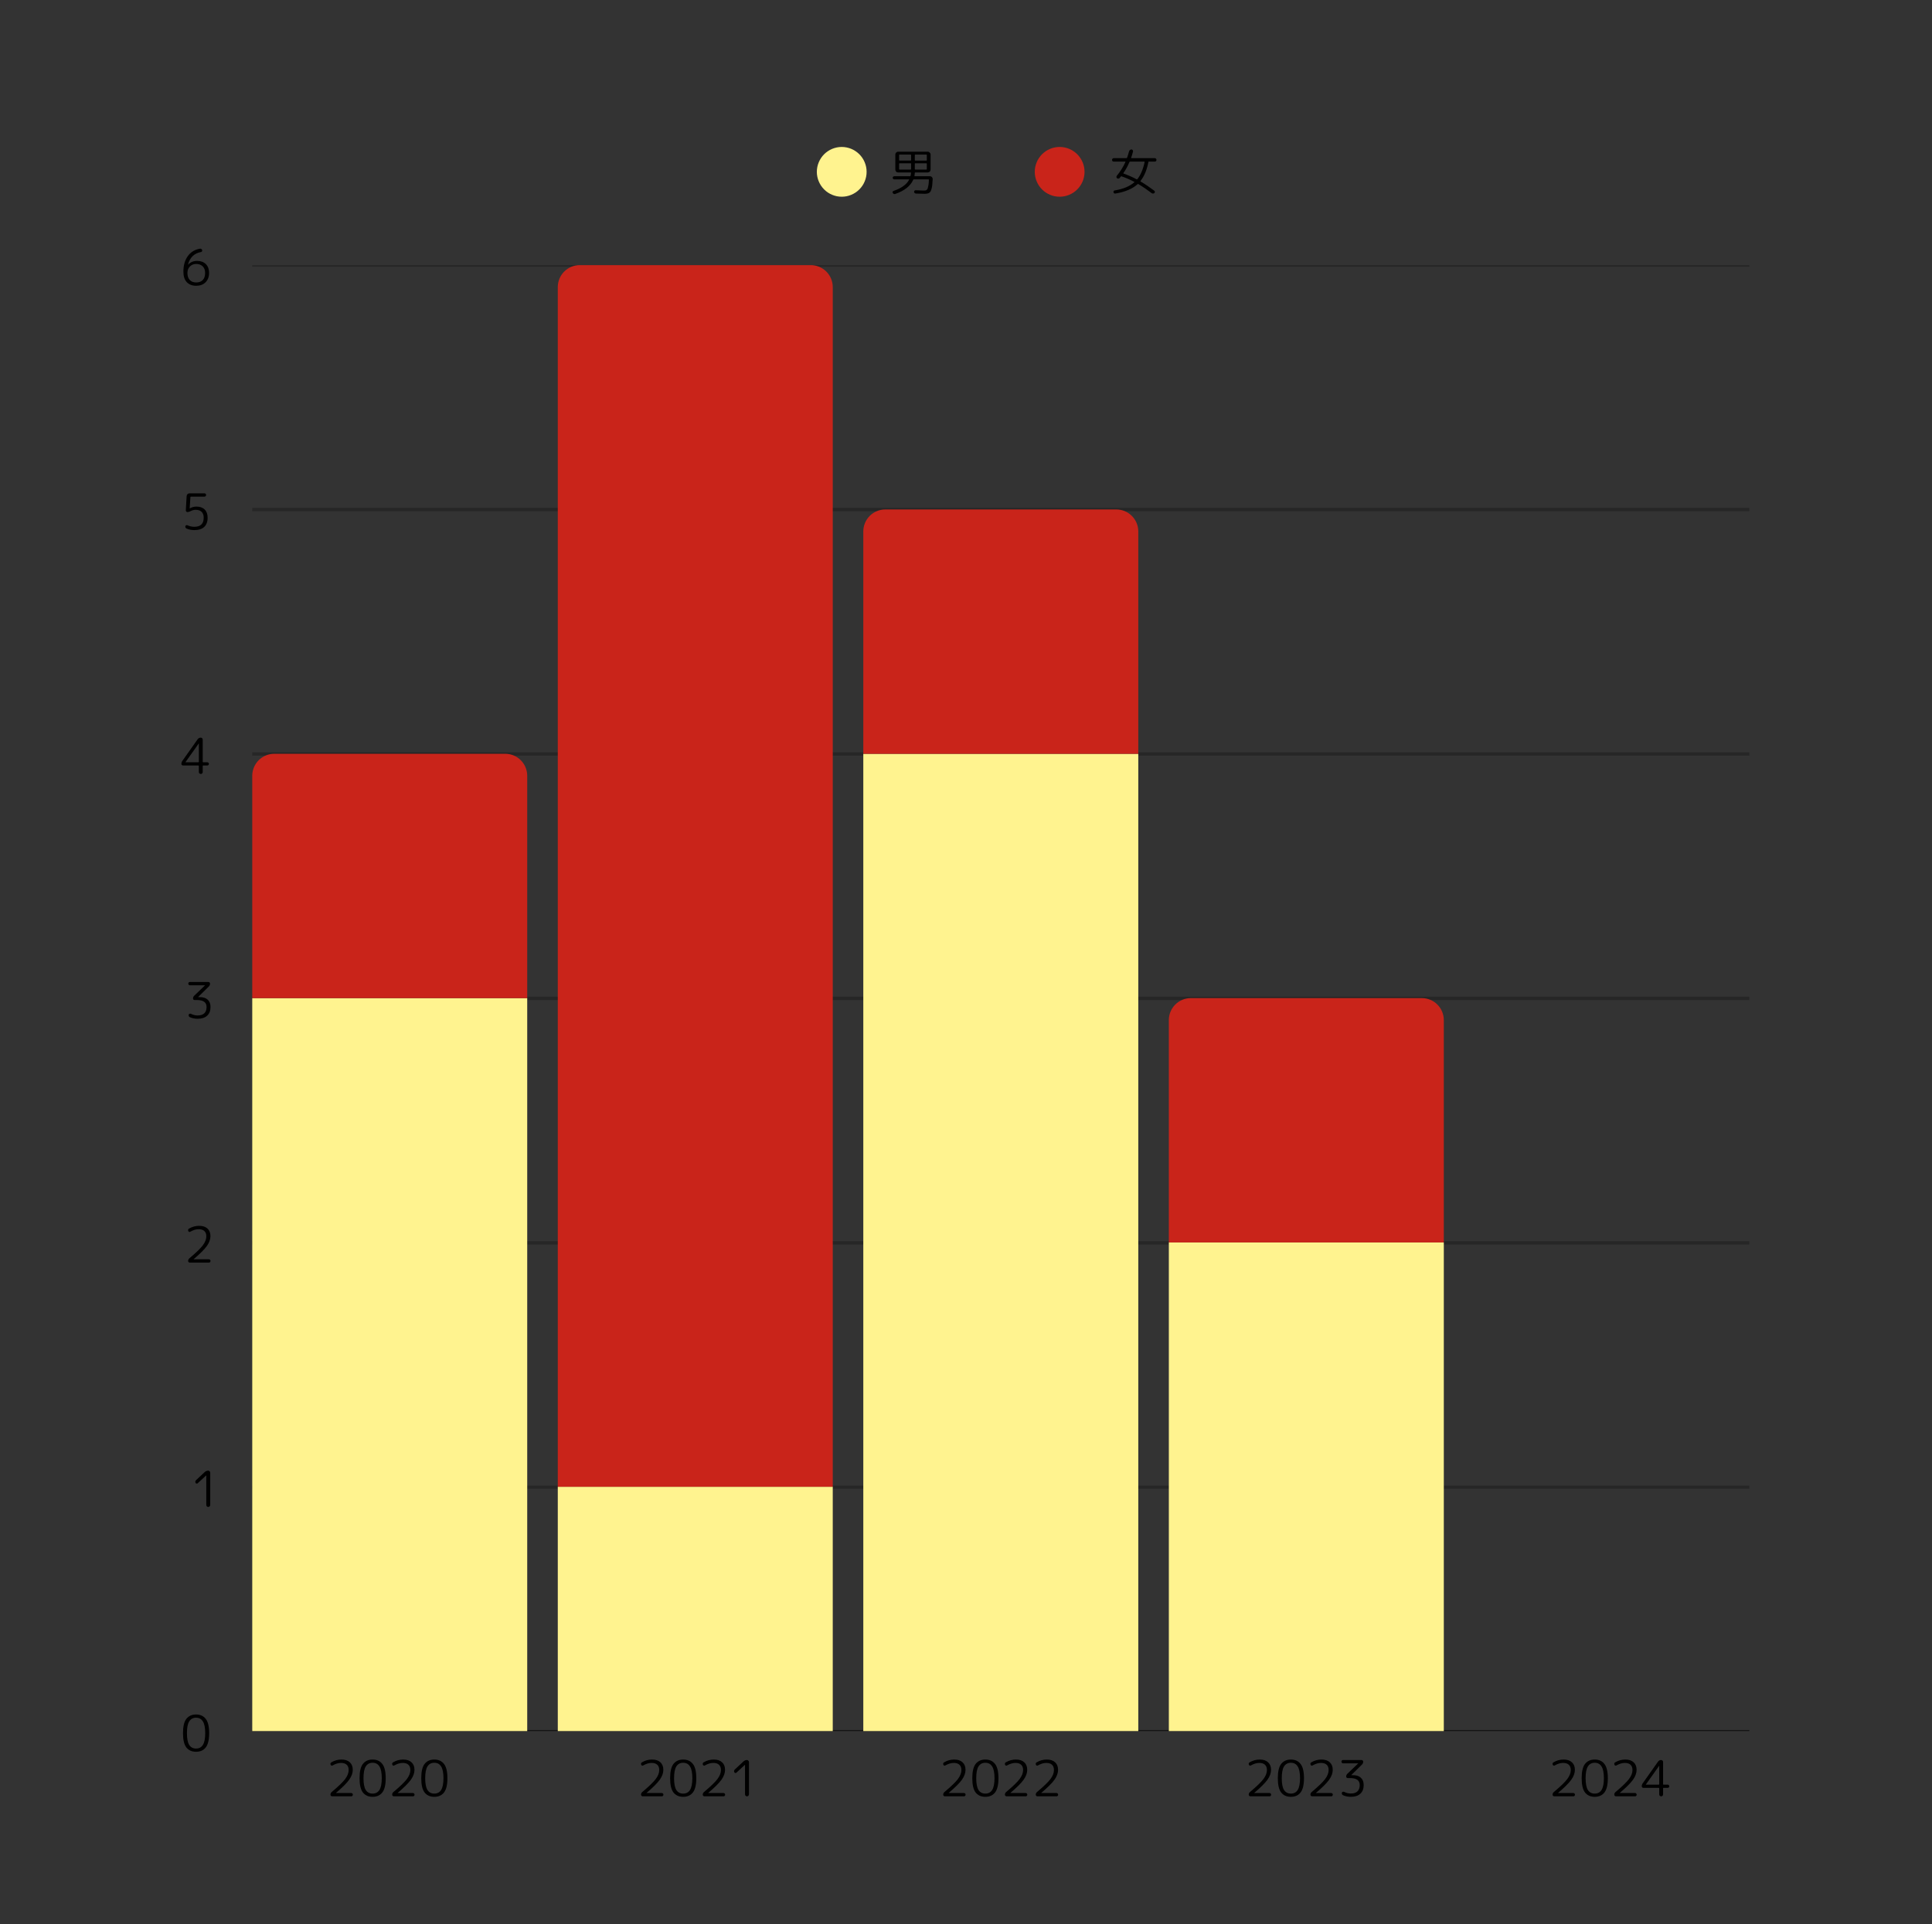
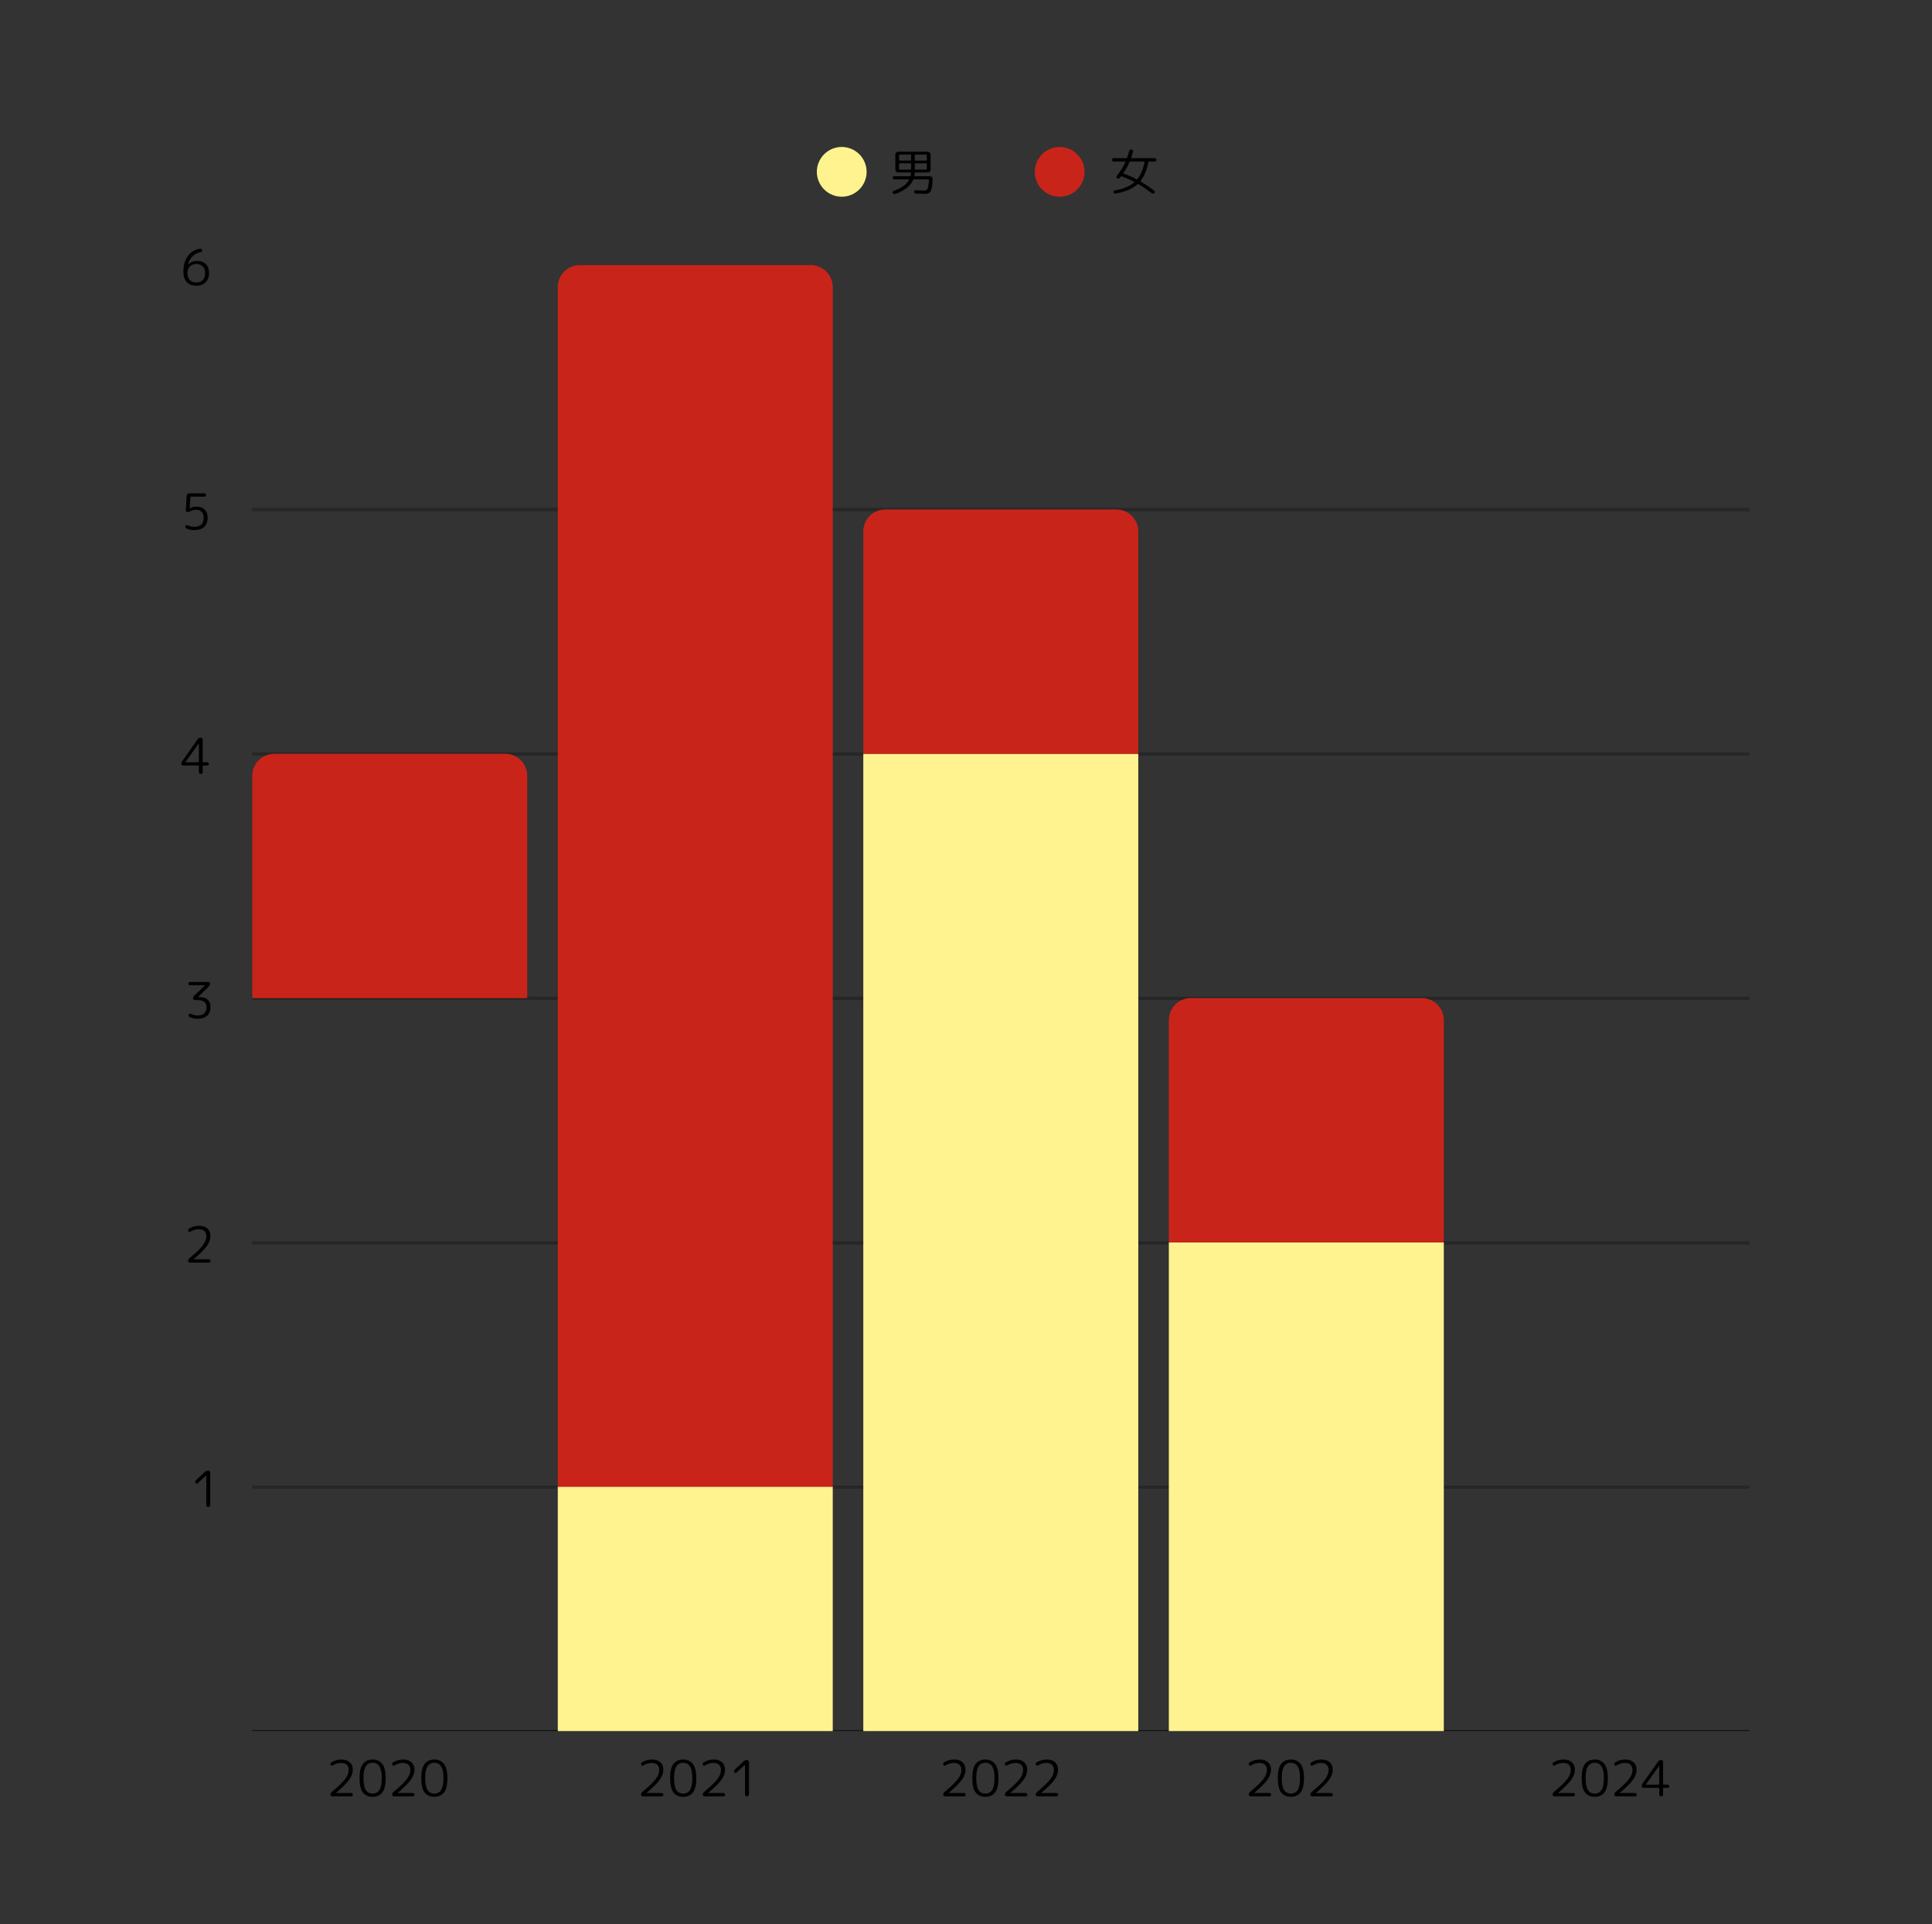
<svg xmlns="http://www.w3.org/2000/svg" width="500" viewBox="0 0 375 373.5" height="498" preserveAspectRatio="xMidYMid meet">
  <rect x="0" y="0" width="375" height="373.5" fill="#333333" stroke="none" />
  <defs>
    <g />
    <clipPath id="74928863a8">
      <path d="M 48.961 335 L 339.547 335 L 339.547 336.051 L 48.961 336.051 Z M 48.961 335 " clip-rule="nonzero" />
    </clipPath>
    <clipPath id="d31c77b789">
      <path d="M 48.961 288 L 339.547 288 L 339.547 289 L 48.961 289 Z M 48.961 288 " clip-rule="nonzero" />
    </clipPath>
    <clipPath id="15b813ba45">
      <path d="M 48.961 240 L 339.547 240 L 339.547 242 L 48.961 242 Z M 48.961 240 " clip-rule="nonzero" />
    </clipPath>
    <clipPath id="db27386863">
-       <path d="M 48.961 193 L 339.547 193 L 339.547 195 L 48.961 195 Z M 48.961 193 " clip-rule="nonzero" />
+       <path d="M 48.961 193 L 339.547 193 L 339.547 195 L 48.961 195 Z " clip-rule="nonzero" />
    </clipPath>
    <clipPath id="d192276e5f">
      <path d="M 48.961 146 L 339.547 146 L 339.547 147 L 48.961 147 Z M 48.961 146 " clip-rule="nonzero" />
    </clipPath>
    <clipPath id="f578774797">
      <path d="M 48.961 98 L 339.547 98 L 339.547 100 L 48.961 100 Z M 48.961 98 " clip-rule="nonzero" />
    </clipPath>
    <clipPath id="ff9d759739">
      <path d="M 48.961 51.465 L 339.547 51.465 L 339.547 52 L 48.961 52 Z M 48.961 51.465 " clip-rule="nonzero" />
    </clipPath>
    <clipPath id="793dc83538">
      <path d="M 48.961 193.758 L 102.332 193.758 L 102.332 336.051 L 48.961 336.051 Z M 48.961 193.758 " clip-rule="nonzero" />
    </clipPath>
    <clipPath id="19da3a0625">
      <path d="M 48.961 146.328 L 102.332 146.328 L 102.332 193.758 L 48.961 193.758 Z M 48.961 146.328 " clip-rule="nonzero" />
    </clipPath>
    <clipPath id="3d2c8e56c2">
      <path d="M 108.266 288.621 L 161.637 288.621 L 161.637 336.051 L 108.266 336.051 Z M 108.266 288.621 " clip-rule="nonzero" />
    </clipPath>
    <clipPath id="f30e2d2031">
      <path d="M 108.266 51.465 L 161.637 51.465 L 161.637 288.621 L 108.266 288.621 Z M 108.266 51.465 " clip-rule="nonzero" />
    </clipPath>
    <clipPath id="891a717cc4">
      <path d="M 167.566 146.328 L 220.941 146.328 L 220.941 336.051 L 167.566 336.051 Z M 167.566 146.328 " clip-rule="nonzero" />
    </clipPath>
    <clipPath id="7988e9696b">
      <path d="M 167.566 98.898 L 220.941 98.898 L 220.941 146.328 L 167.566 146.328 Z M 167.566 98.898 " clip-rule="nonzero" />
    </clipPath>
    <clipPath id="b84a462891">
      <path d="M 226.871 241.191 L 280.242 241.191 L 280.242 336.051 L 226.871 336.051 Z M 226.871 241.191 " clip-rule="nonzero" />
    </clipPath>
    <clipPath id="2639a102ea">
      <path d="M 226.871 193.758 L 280.242 193.758 L 280.242 241.191 L 226.871 241.191 Z M 226.871 193.758 " clip-rule="nonzero" />
    </clipPath>
  </defs>
  <path fill="#fff38f" d="M 168.207 33.359 C 168.207 33.676 168.18 33.988 168.117 34.301 C 168.055 34.613 167.961 34.914 167.84 35.207 C 167.719 35.5 167.57 35.777 167.395 36.043 C 167.219 36.305 167.02 36.551 166.793 36.773 C 166.57 37 166.324 37.199 166.062 37.375 C 165.797 37.551 165.52 37.699 165.227 37.82 C 164.934 37.941 164.633 38.035 164.32 38.098 C 164.012 38.156 163.695 38.188 163.379 38.188 C 163.062 38.188 162.746 38.156 162.438 38.098 C 162.125 38.035 161.824 37.941 161.531 37.82 C 161.238 37.699 160.957 37.551 160.695 37.375 C 160.43 37.199 160.188 37 159.965 36.773 C 159.738 36.551 159.539 36.305 159.363 36.043 C 159.188 35.777 159.039 35.5 158.918 35.207 C 158.793 34.914 158.703 34.613 158.641 34.301 C 158.578 33.988 158.547 33.676 158.547 33.359 C 158.547 33.043 158.578 32.727 158.641 32.414 C 158.703 32.105 158.793 31.805 158.918 31.512 C 159.039 31.219 159.188 30.938 159.363 30.676 C 159.539 30.41 159.738 30.168 159.965 29.941 C 160.188 29.719 160.43 29.52 160.695 29.344 C 160.957 29.164 161.238 29.016 161.531 28.895 C 161.824 28.773 162.125 28.684 162.438 28.621 C 162.746 28.559 163.062 28.527 163.379 28.527 C 163.695 28.527 164.012 28.559 164.32 28.621 C 164.633 28.684 164.934 28.773 165.227 28.895 C 165.52 29.016 165.797 29.164 166.062 29.344 C 166.324 29.52 166.57 29.719 166.793 29.941 C 167.02 30.168 167.219 30.41 167.395 30.676 C 167.57 30.938 167.719 31.219 167.84 31.512 C 167.961 31.805 168.055 32.105 168.117 32.414 C 168.18 32.727 168.207 33.043 168.207 33.359 Z M 168.207 33.359 " fill-opacity="1" fill-rule="nonzero" />
  <g fill="#000000" fill-opacity="1">
    <g transform="translate(172.378, 36.948)">
      <g>
        <path d="M 2.141 -5.172 L 2.141 -4.109 C 2.141 -4.055 2.164 -4.031 2.219 -4.031 L 4.375 -4.031 C 4.438 -4.031 4.469 -4.055 4.469 -4.109 L 4.469 -5.172 C 4.469 -5.223 4.438 -5.25 4.375 -5.25 L 2.219 -5.25 C 2.164 -5.25 2.141 -5.223 2.141 -5.172 Z M 2.141 -6.859 L 2.141 -5.859 C 2.141 -5.805 2.164 -5.781 2.219 -5.781 L 4.375 -5.781 C 4.438 -5.781 4.469 -5.805 4.469 -5.859 L 4.469 -6.859 C 4.469 -6.91 4.438 -6.938 4.375 -6.938 L 2.219 -6.938 C 2.164 -6.938 2.141 -6.91 2.141 -6.859 Z M 7.438 -6.938 L 5.281 -6.938 C 5.219 -6.938 5.188 -6.91 5.188 -6.859 L 5.188 -5.859 C 5.188 -5.797 5.219 -5.766 5.281 -5.766 L 7.438 -5.766 C 7.488 -5.766 7.516 -5.797 7.516 -5.859 L 7.516 -6.859 C 7.516 -6.91 7.488 -6.938 7.438 -6.938 Z M 7.516 -4.109 L 7.516 -5.172 C 7.516 -5.223 7.488 -5.25 7.438 -5.25 L 5.281 -5.25 C 5.219 -5.25 5.188 -5.223 5.188 -5.172 L 5.188 -4.109 C 5.188 -4.055 5.219 -4.031 5.281 -4.031 L 7.438 -4.031 C 7.488 -4.031 7.516 -4.055 7.516 -4.109 Z M 4.875 -2.047 C 4.344 -0.836 3.18 0.078 1.391 0.703 C 1.305 0.742 1.219 0.742 1.125 0.703 C 1.031 0.66 0.957 0.598 0.906 0.516 C 0.863 0.43 0.859 0.348 0.891 0.266 C 0.93 0.18 0.992 0.129 1.078 0.109 C 2.609 -0.422 3.609 -1.145 4.078 -2.062 C 4.098 -2.07 4.098 -2.086 4.078 -2.109 C 4.078 -2.117 4.066 -2.125 4.047 -2.125 L 1.203 -2.125 C 1.117 -2.125 1.047 -2.156 0.984 -2.219 C 0.922 -2.281 0.891 -2.352 0.891 -2.438 C 0.891 -2.52 0.922 -2.586 0.984 -2.641 C 1.047 -2.703 1.117 -2.734 1.203 -2.734 L 4.266 -2.734 C 4.316 -2.734 4.348 -2.758 4.359 -2.812 C 4.41 -3 4.441 -3.195 4.453 -3.406 C 4.453 -3.445 4.426 -3.469 4.375 -3.469 L 1.953 -3.469 C 1.797 -3.469 1.664 -3.52 1.562 -3.625 C 1.457 -3.738 1.406 -3.875 1.406 -4.031 L 1.406 -6.953 C 1.406 -7.098 1.457 -7.223 1.562 -7.328 C 1.676 -7.441 1.805 -7.5 1.953 -7.5 L 7.703 -7.5 C 7.848 -7.5 7.973 -7.441 8.078 -7.328 C 8.191 -7.223 8.25 -7.098 8.25 -6.953 L 8.25 -4.031 C 8.25 -3.875 8.195 -3.738 8.094 -3.625 C 7.988 -3.52 7.859 -3.469 7.703 -3.469 L 5.266 -3.469 C 5.211 -3.469 5.188 -3.441 5.188 -3.391 C 5.176 -3.266 5.156 -3.078 5.125 -2.828 C 5.113 -2.805 5.113 -2.785 5.125 -2.766 C 5.133 -2.742 5.148 -2.734 5.172 -2.734 L 8.125 -2.734 C 8.281 -2.734 8.41 -2.676 8.516 -2.562 C 8.617 -2.457 8.664 -2.332 8.656 -2.188 C 8.625 -1.613 8.594 -1.191 8.562 -0.922 C 8.508 -0.586 8.445 -0.312 8.375 -0.094 C 8.312 0.125 8.219 0.285 8.094 0.391 C 7.969 0.504 7.832 0.578 7.688 0.609 C 7.539 0.648 7.348 0.672 7.109 0.672 C 6.672 0.672 6.086 0.656 5.359 0.625 C 5.266 0.602 5.191 0.566 5.141 0.516 C 5.086 0.453 5.055 0.375 5.047 0.281 C 5.047 0.207 5.078 0.133 5.141 0.062 C 5.191 0.008 5.258 -0.016 5.344 -0.016 C 6.031 0.023 6.562 0.047 6.938 0.047 C 7.094 0.047 7.211 0.035 7.297 0.016 C 7.359 0.004 7.441 -0.047 7.547 -0.141 C 7.629 -0.211 7.688 -0.32 7.719 -0.469 C 7.758 -0.625 7.801 -0.828 7.844 -1.078 C 7.883 -1.328 7.91 -1.648 7.922 -2.047 C 7.922 -2.098 7.895 -2.125 7.844 -2.125 L 4.984 -2.125 C 4.93 -2.125 4.895 -2.098 4.875 -2.047 Z M 4.875 -2.047 " />
      </g>
    </g>
  </g>
  <path fill="#c9241a" d="M 210.508 33.359 C 210.508 33.676 210.477 33.988 210.414 34.301 C 210.352 34.613 210.262 34.914 210.141 35.207 C 210.016 35.5 209.867 35.777 209.691 36.043 C 209.516 36.305 209.316 36.551 209.09 36.773 C 208.867 37 208.625 37.199 208.359 37.375 C 208.098 37.551 207.816 37.699 207.523 37.82 C 207.23 37.941 206.93 38.035 206.617 38.098 C 206.309 38.156 205.992 38.188 205.676 38.188 C 205.359 38.188 205.047 38.156 204.734 38.098 C 204.422 38.035 204.121 37.941 203.828 37.82 C 203.535 37.699 203.258 37.551 202.992 37.375 C 202.73 37.199 202.484 37 202.262 36.773 C 202.035 36.551 201.836 36.305 201.66 36.043 C 201.484 35.777 201.336 35.5 201.215 35.207 C 201.094 34.914 201 34.613 200.938 34.301 C 200.875 33.988 200.848 33.676 200.848 33.359 C 200.848 33.043 200.875 32.727 200.938 32.414 C 201 32.105 201.094 31.805 201.215 31.512 C 201.336 31.219 201.484 30.938 201.66 30.676 C 201.836 30.41 202.035 30.168 202.262 29.941 C 202.484 29.719 202.73 29.52 202.992 29.344 C 203.258 29.164 203.535 29.016 203.828 28.895 C 204.121 28.773 204.422 28.684 204.734 28.621 C 205.047 28.559 205.359 28.527 205.676 28.527 C 205.992 28.527 206.309 28.559 206.617 28.621 C 206.93 28.684 207.23 28.773 207.523 28.895 C 207.816 29.016 208.098 29.164 208.359 29.344 C 208.625 29.52 208.867 29.719 209.09 29.941 C 209.316 30.168 209.516 30.41 209.691 30.676 C 209.867 30.938 210.016 31.219 210.141 31.512 C 210.262 31.805 210.352 32.105 210.414 32.414 C 210.477 32.727 210.508 33.043 210.508 33.359 Z M 210.508 33.359 " fill-opacity="1" fill-rule="nonzero" />
  <g fill="#000000" fill-opacity="1">
    <g transform="translate(215.329, 36.948)">
      <g>
        <path d="M 6.766 -5.578 L 4.031 -5.578 C 3.969 -5.578 3.926 -5.555 3.906 -5.516 C 3.582 -4.734 3.188 -4.008 2.719 -3.344 C 2.695 -3.301 2.711 -3.27 2.766 -3.25 C 3.609 -2.957 4.453 -2.586 5.297 -2.141 C 5.348 -2.117 5.391 -2.125 5.422 -2.156 C 6.078 -2.988 6.551 -4.102 6.844 -5.5 C 6.844 -5.508 6.836 -5.531 6.828 -5.562 C 6.816 -5.57 6.797 -5.578 6.766 -5.578 Z M 1.438 -2.812 C 2.133 -3.656 2.695 -4.555 3.125 -5.516 C 3.125 -5.535 3.117 -5.551 3.109 -5.562 C 3.098 -5.57 3.082 -5.578 3.062 -5.578 L 0.844 -5.578 C 0.75 -5.578 0.672 -5.609 0.609 -5.672 C 0.547 -5.742 0.516 -5.82 0.516 -5.906 C 0.516 -6 0.547 -6.078 0.609 -6.141 C 0.672 -6.211 0.75 -6.25 0.844 -6.25 L 3.328 -6.25 C 3.379 -6.25 3.414 -6.273 3.438 -6.328 C 3.594 -6.766 3.723 -7.188 3.828 -7.594 C 3.859 -7.688 3.922 -7.77 4.016 -7.844 C 4.098 -7.914 4.191 -7.945 4.297 -7.938 C 4.391 -7.926 4.469 -7.879 4.531 -7.797 C 4.582 -7.723 4.602 -7.641 4.594 -7.547 C 4.469 -7.055 4.344 -6.645 4.219 -6.312 C 4.207 -6.312 4.207 -6.301 4.219 -6.281 C 4.238 -6.258 4.258 -6.25 4.281 -6.25 L 8.812 -6.25 C 8.906 -6.25 8.984 -6.211 9.047 -6.141 C 9.109 -6.078 9.141 -6 9.141 -5.906 C 9.141 -5.82 9.109 -5.742 9.047 -5.672 C 8.984 -5.609 8.906 -5.578 8.812 -5.578 L 7.672 -5.578 C 7.609 -5.578 7.578 -5.555 7.578 -5.516 C 7.285 -3.973 6.773 -2.742 6.047 -1.828 C 6.016 -1.773 6.023 -1.734 6.078 -1.703 C 6.93 -1.203 7.805 -0.613 8.703 0.062 C 8.773 0.113 8.816 0.188 8.828 0.281 C 8.836 0.363 8.805 0.441 8.734 0.516 C 8.66 0.586 8.578 0.625 8.484 0.625 C 8.398 0.633 8.316 0.613 8.234 0.562 C 7.285 -0.156 6.41 -0.75 5.609 -1.219 C 5.566 -1.25 5.523 -1.242 5.484 -1.203 C 4.484 -0.285 3.039 0.32 1.156 0.625 C 1.051 0.633 0.973 0.617 0.922 0.578 C 0.848 0.523 0.805 0.453 0.797 0.359 C 0.773 0.273 0.789 0.203 0.844 0.141 C 0.883 0.066 0.953 0.023 1.047 0.016 C 2.68 -0.254 3.945 -0.781 4.844 -1.562 C 4.875 -1.602 4.863 -1.633 4.812 -1.656 C 4.031 -2.07 3.211 -2.426 2.359 -2.719 C 2.305 -2.738 2.266 -2.727 2.234 -2.688 L 2 -2.406 C 1.926 -2.32 1.844 -2.281 1.75 -2.281 C 1.656 -2.27 1.57 -2.289 1.5 -2.344 C 1.414 -2.406 1.375 -2.477 1.375 -2.562 C 1.363 -2.664 1.383 -2.75 1.438 -2.812 Z M 1.438 -2.812 " />
      </g>
    </g>
  </g>
  <g clip-path="url(#74928863a8)">
    <path stroke-linecap="butt" transform="matrix(0.653, 0, 0, 0.653, 48.961, 51.465)" fill="none" stroke-linejoin="miter" d="M 0 435.985 L 445.179 435.985 " stroke="#000000" stroke-width="1" stroke-opacity="0.6" stroke-miterlimit="4" />
  </g>
  <g clip-path="url(#d31c77b789)">
    <path stroke-linecap="butt" transform="matrix(0.653, 0, 0, 0.653, 48.961, 51.465)" fill="none" stroke-linejoin="miter" d="M 0 363.323 L 445.179 363.323 " stroke="#000000" stroke-width="1" stroke-opacity="0.251" stroke-miterlimit="4" />
  </g>
  <g clip-path="url(#15b813ba45)">
    <path stroke-linecap="butt" transform="matrix(0.653, 0, 0, 0.653, 48.961, 51.465)" fill="none" stroke-linejoin="miter" d="M 0 290.661 L 445.179 290.661 " stroke="#000000" stroke-width="1" stroke-opacity="0.251" stroke-miterlimit="4" />
  </g>
  <g clip-path="url(#db27386863)">
    <path stroke-linecap="butt" transform="matrix(0.653, 0, 0, 0.653, 48.961, 51.465)" fill="none" stroke-linejoin="miter" d="M 0 217.992 L 445.179 217.992 " stroke="#000000" stroke-width="1" stroke-opacity="0.251" stroke-miterlimit="4" />
  </g>
  <g clip-path="url(#d192276e5f)">
    <path stroke-linecap="butt" transform="matrix(0.653, 0, 0, 0.653, 48.961, 51.465)" fill="none" stroke-linejoin="miter" d="M 0 145.33 L 445.179 145.33 " stroke="#000000" stroke-width="1" stroke-opacity="0.251" stroke-miterlimit="4" />
  </g>
  <g clip-path="url(#f578774797)">
    <path stroke-linecap="butt" transform="matrix(0.653, 0, 0, 0.653, 48.961, 51.465)" fill="none" stroke-linejoin="miter" d="M 0 72.668 L 445.179 72.668 " stroke="#000000" stroke-width="1" stroke-opacity="0.251" stroke-miterlimit="4" />
  </g>
  <g clip-path="url(#ff9d759739)">
-     <path stroke-linecap="butt" transform="matrix(0.653, 0, 0, 0.653, 48.961, 51.465)" fill="none" stroke-linejoin="miter" d="M 0 -0.001 L 445.179 -0.001 " stroke="#000000" stroke-width="1" stroke-opacity="0.251" stroke-miterlimit="4" />
-   </g>
+     </g>
  <g fill="#000000" fill-opacity="1">
    <g transform="translate(63.347, 348.715)">
      <g>
        <path d="M 4.547 -6.609 C 4.93 -6.266 5.125 -5.773 5.125 -5.141 C 5.125 -4.516 4.895 -3.879 4.438 -3.234 C 3.977 -2.586 3.125 -1.734 1.875 -0.672 C 1.863 -0.672 1.859 -0.664 1.859 -0.656 C 1.859 -0.645 1.863 -0.641 1.875 -0.641 L 4.828 -0.641 C 4.91 -0.641 4.984 -0.609 5.047 -0.547 C 5.109 -0.484 5.141 -0.406 5.141 -0.312 C 5.141 -0.227 5.109 -0.156 5.047 -0.094 C 4.992 -0.031 4.922 0 4.828 0 L 1.125 0 C 1.039 0 0.961 -0.031 0.891 -0.094 C 0.828 -0.156 0.797 -0.227 0.797 -0.312 C 0.797 -0.531 0.879 -0.707 1.047 -0.844 C 2.316 -1.906 3.18 -2.738 3.641 -3.344 C 4.098 -3.957 4.328 -4.539 4.328 -5.094 C 4.328 -5.551 4.203 -5.895 3.953 -6.125 C 3.703 -6.363 3.332 -6.484 2.844 -6.484 C 2.32 -6.484 1.781 -6.32 1.219 -6 C 1.145 -5.945 1.066 -5.938 0.984 -5.969 C 0.91 -6 0.859 -6.051 0.828 -6.125 C 0.742 -6.344 0.797 -6.504 0.984 -6.609 C 1.586 -6.961 2.238 -7.141 2.938 -7.141 C 3.633 -7.141 4.172 -6.961 4.547 -6.609 Z M 4.547 -6.609 " />
      </g>
    </g>
  </g>
  <g fill="#000000" fill-opacity="1">
    <g transform="translate(69.335, 348.715)">
      <g>
        <path d="M 4.312 -5.797 C 4.02 -6.273 3.578 -6.516 2.984 -6.516 C 2.398 -6.516 1.957 -6.273 1.656 -5.797 C 1.363 -5.328 1.219 -4.566 1.219 -3.516 C 1.219 -2.473 1.363 -1.711 1.656 -1.234 C 1.957 -0.766 2.398 -0.531 2.984 -0.531 C 3.578 -0.531 4.02 -0.766 4.312 -1.234 C 4.613 -1.711 4.766 -2.473 4.766 -3.516 C 4.766 -4.566 4.613 -5.328 4.312 -5.797 Z M 4.859 -0.734 C 4.422 -0.18 3.797 0.094 2.984 0.094 C 2.18 0.094 1.555 -0.18 1.109 -0.734 C 0.672 -1.297 0.453 -2.223 0.453 -3.516 C 0.453 -4.816 0.672 -5.742 1.109 -6.297 C 1.555 -6.859 2.18 -7.141 2.984 -7.141 C 3.797 -7.141 4.422 -6.859 4.859 -6.297 C 5.305 -5.742 5.531 -4.816 5.531 -3.516 C 5.531 -2.223 5.305 -1.297 4.859 -0.734 Z M 4.859 -0.734 " />
      </g>
    </g>
  </g>
  <g fill="#000000" fill-opacity="1">
    <g transform="translate(75.324, 348.715)">
      <g>
        <path d="M 4.547 -6.609 C 4.93 -6.266 5.125 -5.773 5.125 -5.141 C 5.125 -4.516 4.895 -3.879 4.438 -3.234 C 3.977 -2.586 3.125 -1.734 1.875 -0.672 C 1.863 -0.672 1.859 -0.664 1.859 -0.656 C 1.859 -0.645 1.863 -0.641 1.875 -0.641 L 4.828 -0.641 C 4.91 -0.641 4.984 -0.609 5.047 -0.547 C 5.109 -0.484 5.141 -0.406 5.141 -0.312 C 5.141 -0.227 5.109 -0.156 5.047 -0.094 C 4.992 -0.031 4.922 0 4.828 0 L 1.125 0 C 1.039 0 0.961 -0.031 0.891 -0.094 C 0.828 -0.156 0.797 -0.227 0.797 -0.312 C 0.797 -0.531 0.879 -0.707 1.047 -0.844 C 2.316 -1.906 3.18 -2.738 3.641 -3.344 C 4.098 -3.957 4.328 -4.539 4.328 -5.094 C 4.328 -5.551 4.203 -5.895 3.953 -6.125 C 3.703 -6.363 3.332 -6.484 2.844 -6.484 C 2.32 -6.484 1.781 -6.32 1.219 -6 C 1.145 -5.945 1.066 -5.938 0.984 -5.969 C 0.91 -6 0.859 -6.051 0.828 -6.125 C 0.742 -6.344 0.797 -6.504 0.984 -6.609 C 1.586 -6.961 2.238 -7.141 2.938 -7.141 C 3.633 -7.141 4.172 -6.961 4.547 -6.609 Z M 4.547 -6.609 " />
      </g>
    </g>
  </g>
  <g fill="#000000" fill-opacity="1">
    <g transform="translate(81.312, 348.715)">
      <g>
        <path d="M 4.312 -5.797 C 4.02 -6.273 3.578 -6.516 2.984 -6.516 C 2.398 -6.516 1.957 -6.273 1.656 -5.797 C 1.363 -5.328 1.219 -4.566 1.219 -3.516 C 1.219 -2.473 1.363 -1.711 1.656 -1.234 C 1.957 -0.766 2.398 -0.531 2.984 -0.531 C 3.578 -0.531 4.02 -0.766 4.312 -1.234 C 4.613 -1.711 4.766 -2.473 4.766 -3.516 C 4.766 -4.566 4.613 -5.328 4.312 -5.797 Z M 4.859 -0.734 C 4.422 -0.18 3.797 0.094 2.984 0.094 C 2.18 0.094 1.555 -0.18 1.109 -0.734 C 0.672 -1.297 0.453 -2.223 0.453 -3.516 C 0.453 -4.816 0.672 -5.742 1.109 -6.297 C 1.555 -6.859 2.18 -7.141 2.984 -7.141 C 3.797 -7.141 4.422 -6.859 4.859 -6.297 C 5.305 -5.742 5.531 -4.816 5.531 -3.516 C 5.531 -2.223 5.305 -1.297 4.859 -0.734 Z M 4.859 -0.734 " />
      </g>
    </g>
  </g>
  <g fill="#000000" fill-opacity="1">
    <g transform="translate(123.629, 348.715)">
      <g>
        <path d="M 4.547 -6.609 C 4.93 -6.266 5.125 -5.773 5.125 -5.141 C 5.125 -4.516 4.895 -3.879 4.438 -3.234 C 3.977 -2.586 3.125 -1.734 1.875 -0.672 C 1.863 -0.672 1.859 -0.664 1.859 -0.656 C 1.859 -0.645 1.863 -0.641 1.875 -0.641 L 4.828 -0.641 C 4.91 -0.641 4.984 -0.609 5.047 -0.547 C 5.109 -0.484 5.141 -0.406 5.141 -0.312 C 5.141 -0.227 5.109 -0.156 5.047 -0.094 C 4.992 -0.031 4.922 0 4.828 0 L 1.125 0 C 1.039 0 0.961 -0.031 0.891 -0.094 C 0.828 -0.156 0.797 -0.227 0.797 -0.312 C 0.797 -0.531 0.879 -0.707 1.047 -0.844 C 2.316 -1.906 3.18 -2.738 3.641 -3.344 C 4.098 -3.957 4.328 -4.539 4.328 -5.094 C 4.328 -5.551 4.203 -5.895 3.953 -6.125 C 3.703 -6.363 3.332 -6.484 2.844 -6.484 C 2.32 -6.484 1.781 -6.32 1.219 -6 C 1.145 -5.945 1.066 -5.938 0.984 -5.969 C 0.91 -6 0.859 -6.051 0.828 -6.125 C 0.742 -6.344 0.797 -6.504 0.984 -6.609 C 1.586 -6.961 2.238 -7.141 2.938 -7.141 C 3.633 -7.141 4.172 -6.961 4.547 -6.609 Z M 4.547 -6.609 " />
      </g>
    </g>
  </g>
  <g fill="#000000" fill-opacity="1">
    <g transform="translate(129.618, 348.715)">
      <g>
        <path d="M 4.312 -5.797 C 4.02 -6.273 3.578 -6.516 2.984 -6.516 C 2.398 -6.516 1.957 -6.273 1.656 -5.797 C 1.363 -5.328 1.219 -4.566 1.219 -3.516 C 1.219 -2.473 1.363 -1.711 1.656 -1.234 C 1.957 -0.766 2.398 -0.531 2.984 -0.531 C 3.578 -0.531 4.02 -0.766 4.312 -1.234 C 4.613 -1.711 4.766 -2.473 4.766 -3.516 C 4.766 -4.566 4.613 -5.328 4.312 -5.797 Z M 4.859 -0.734 C 4.422 -0.18 3.797 0.094 2.984 0.094 C 2.18 0.094 1.555 -0.18 1.109 -0.734 C 0.672 -1.297 0.453 -2.223 0.453 -3.516 C 0.453 -4.816 0.672 -5.742 1.109 -6.297 C 1.555 -6.859 2.18 -7.141 2.984 -7.141 C 3.797 -7.141 4.422 -6.859 4.859 -6.297 C 5.305 -5.742 5.531 -4.816 5.531 -3.516 C 5.531 -2.223 5.305 -1.297 4.859 -0.734 Z M 4.859 -0.734 " />
      </g>
    </g>
  </g>
  <g fill="#000000" fill-opacity="1">
    <g transform="translate(135.606, 348.715)">
      <g>
        <path d="M 4.547 -6.609 C 4.93 -6.266 5.125 -5.773 5.125 -5.141 C 5.125 -4.516 4.895 -3.879 4.438 -3.234 C 3.977 -2.586 3.125 -1.734 1.875 -0.672 C 1.863 -0.672 1.859 -0.664 1.859 -0.656 C 1.859 -0.645 1.863 -0.641 1.875 -0.641 L 4.828 -0.641 C 4.91 -0.641 4.984 -0.609 5.047 -0.547 C 5.109 -0.484 5.141 -0.406 5.141 -0.312 C 5.141 -0.227 5.109 -0.156 5.047 -0.094 C 4.992 -0.031 4.922 0 4.828 0 L 1.125 0 C 1.039 0 0.961 -0.031 0.891 -0.094 C 0.828 -0.156 0.797 -0.227 0.797 -0.312 C 0.797 -0.531 0.879 -0.707 1.047 -0.844 C 2.316 -1.906 3.18 -2.738 3.641 -3.344 C 4.098 -3.957 4.328 -4.539 4.328 -5.094 C 4.328 -5.551 4.203 -5.895 3.953 -6.125 C 3.703 -6.363 3.332 -6.484 2.844 -6.484 C 2.32 -6.484 1.781 -6.32 1.219 -6 C 1.145 -5.945 1.066 -5.938 0.984 -5.969 C 0.91 -6 0.859 -6.051 0.828 -6.125 C 0.742 -6.344 0.797 -6.504 0.984 -6.609 C 1.586 -6.961 2.238 -7.141 2.938 -7.141 C 3.633 -7.141 4.172 -6.961 4.547 -6.609 Z M 4.547 -6.609 " />
      </g>
    </g>
  </g>
  <g fill="#000000" fill-opacity="1">
    <g transform="translate(141.594, 348.715)">
      <g>
        <path d="M 2.984 -6.109 L 1.344 -4.594 C 1.281 -4.539 1.207 -4.52 1.125 -4.531 C 1.039 -4.551 0.977 -4.598 0.938 -4.672 C 0.844 -4.879 0.879 -5.062 1.047 -5.219 L 2.719 -6.781 C 2.914 -6.957 3.145 -7.047 3.406 -7.047 C 3.5 -7.047 3.582 -7.004 3.656 -6.922 C 3.738 -6.848 3.781 -6.758 3.781 -6.656 L 3.781 -0.391 C 3.781 -0.285 3.738 -0.191 3.656 -0.109 C 3.582 -0.035 3.492 0 3.391 0 C 3.297 0 3.207 -0.035 3.125 -0.109 C 3.051 -0.191 3.016 -0.285 3.016 -0.391 L 3.016 -6.109 C 3.016 -6.117 3.008 -6.125 3 -6.125 Z M 2.984 -6.109 " />
      </g>
    </g>
  </g>
  <g fill="#000000" fill-opacity="1">
    <g transform="translate(182.28, 348.715)">
      <g>
        <path d="M 4.547 -6.609 C 4.93 -6.266 5.125 -5.773 5.125 -5.141 C 5.125 -4.516 4.895 -3.879 4.438 -3.234 C 3.977 -2.586 3.125 -1.734 1.875 -0.672 C 1.863 -0.672 1.859 -0.664 1.859 -0.656 C 1.859 -0.645 1.863 -0.641 1.875 -0.641 L 4.828 -0.641 C 4.91 -0.641 4.984 -0.609 5.047 -0.547 C 5.109 -0.484 5.141 -0.406 5.141 -0.312 C 5.141 -0.227 5.109 -0.156 5.047 -0.094 C 4.992 -0.031 4.922 0 4.828 0 L 1.125 0 C 1.039 0 0.961 -0.031 0.891 -0.094 C 0.828 -0.156 0.797 -0.227 0.797 -0.312 C 0.797 -0.531 0.879 -0.707 1.047 -0.844 C 2.316 -1.906 3.18 -2.738 3.641 -3.344 C 4.098 -3.957 4.328 -4.539 4.328 -5.094 C 4.328 -5.551 4.203 -5.895 3.953 -6.125 C 3.703 -6.363 3.332 -6.484 2.844 -6.484 C 2.32 -6.484 1.781 -6.32 1.219 -6 C 1.145 -5.945 1.066 -5.938 0.984 -5.969 C 0.91 -6 0.859 -6.051 0.828 -6.125 C 0.742 -6.344 0.797 -6.504 0.984 -6.609 C 1.586 -6.961 2.238 -7.141 2.938 -7.141 C 3.633 -7.141 4.172 -6.961 4.547 -6.609 Z M 4.547 -6.609 " />
      </g>
    </g>
  </g>
  <g fill="#000000" fill-opacity="1">
    <g transform="translate(188.268, 348.715)">
      <g>
        <path d="M 4.312 -5.797 C 4.02 -6.273 3.578 -6.516 2.984 -6.516 C 2.398 -6.516 1.957 -6.273 1.656 -5.797 C 1.363 -5.328 1.219 -4.566 1.219 -3.516 C 1.219 -2.473 1.363 -1.711 1.656 -1.234 C 1.957 -0.766 2.398 -0.531 2.984 -0.531 C 3.578 -0.531 4.02 -0.766 4.312 -1.234 C 4.613 -1.711 4.766 -2.473 4.766 -3.516 C 4.766 -4.566 4.613 -5.328 4.312 -5.797 Z M 4.859 -0.734 C 4.422 -0.18 3.797 0.094 2.984 0.094 C 2.18 0.094 1.555 -0.18 1.109 -0.734 C 0.672 -1.297 0.453 -2.223 0.453 -3.516 C 0.453 -4.816 0.672 -5.742 1.109 -6.297 C 1.555 -6.859 2.18 -7.141 2.984 -7.141 C 3.797 -7.141 4.422 -6.859 4.859 -6.297 C 5.305 -5.742 5.531 -4.816 5.531 -3.516 C 5.531 -2.223 5.305 -1.297 4.859 -0.734 Z M 4.859 -0.734 " />
      </g>
    </g>
  </g>
  <g fill="#000000" fill-opacity="1">
    <g transform="translate(194.256, 348.715)">
      <g>
        <path d="M 4.547 -6.609 C 4.93 -6.266 5.125 -5.773 5.125 -5.141 C 5.125 -4.516 4.895 -3.879 4.438 -3.234 C 3.977 -2.586 3.125 -1.734 1.875 -0.672 C 1.863 -0.672 1.859 -0.664 1.859 -0.656 C 1.859 -0.645 1.863 -0.641 1.875 -0.641 L 4.828 -0.641 C 4.91 -0.641 4.984 -0.609 5.047 -0.547 C 5.109 -0.484 5.141 -0.406 5.141 -0.312 C 5.141 -0.227 5.109 -0.156 5.047 -0.094 C 4.992 -0.031 4.922 0 4.828 0 L 1.125 0 C 1.039 0 0.961 -0.031 0.891 -0.094 C 0.828 -0.156 0.797 -0.227 0.797 -0.312 C 0.797 -0.531 0.879 -0.707 1.047 -0.844 C 2.316 -1.906 3.18 -2.738 3.641 -3.344 C 4.098 -3.957 4.328 -4.539 4.328 -5.094 C 4.328 -5.551 4.203 -5.895 3.953 -6.125 C 3.703 -6.363 3.332 -6.484 2.844 -6.484 C 2.32 -6.484 1.781 -6.32 1.219 -6 C 1.145 -5.945 1.066 -5.938 0.984 -5.969 C 0.91 -6 0.859 -6.051 0.828 -6.125 C 0.742 -6.344 0.797 -6.504 0.984 -6.609 C 1.586 -6.961 2.238 -7.141 2.938 -7.141 C 3.633 -7.141 4.172 -6.961 4.547 -6.609 Z M 4.547 -6.609 " />
      </g>
    </g>
  </g>
  <g fill="#000000" fill-opacity="1">
    <g transform="translate(200.244, 348.715)">
      <g>
        <path d="M 4.547 -6.609 C 4.93 -6.266 5.125 -5.773 5.125 -5.141 C 5.125 -4.516 4.895 -3.879 4.438 -3.234 C 3.977 -2.586 3.125 -1.734 1.875 -0.672 C 1.863 -0.672 1.859 -0.664 1.859 -0.656 C 1.859 -0.645 1.863 -0.641 1.875 -0.641 L 4.828 -0.641 C 4.91 -0.641 4.984 -0.609 5.047 -0.547 C 5.109 -0.484 5.141 -0.406 5.141 -0.312 C 5.141 -0.227 5.109 -0.156 5.047 -0.094 C 4.992 -0.031 4.922 0 4.828 0 L 1.125 0 C 1.039 0 0.961 -0.031 0.891 -0.094 C 0.828 -0.156 0.797 -0.227 0.797 -0.312 C 0.797 -0.531 0.879 -0.707 1.047 -0.844 C 2.316 -1.906 3.18 -2.738 3.641 -3.344 C 4.098 -3.957 4.328 -4.539 4.328 -5.094 C 4.328 -5.551 4.203 -5.895 3.953 -6.125 C 3.703 -6.363 3.332 -6.484 2.844 -6.484 C 2.32 -6.484 1.781 -6.32 1.219 -6 C 1.145 -5.945 1.066 -5.938 0.984 -5.969 C 0.91 -6 0.859 -6.051 0.828 -6.125 C 0.742 -6.344 0.797 -6.504 0.984 -6.609 C 1.586 -6.961 2.238 -7.141 2.938 -7.141 C 3.633 -7.141 4.172 -6.961 4.547 -6.609 Z M 4.547 -6.609 " />
      </g>
    </g>
  </g>
  <g fill="#000000" fill-opacity="1">
    <g transform="translate(241.583, 348.715)">
      <g>
        <path d="M 4.547 -6.609 C 4.93 -6.266 5.125 -5.773 5.125 -5.141 C 5.125 -4.516 4.895 -3.879 4.438 -3.234 C 3.977 -2.586 3.125 -1.734 1.875 -0.672 C 1.863 -0.672 1.859 -0.664 1.859 -0.656 C 1.859 -0.645 1.863 -0.641 1.875 -0.641 L 4.828 -0.641 C 4.91 -0.641 4.984 -0.609 5.047 -0.547 C 5.109 -0.484 5.141 -0.406 5.141 -0.312 C 5.141 -0.227 5.109 -0.156 5.047 -0.094 C 4.992 -0.031 4.922 0 4.828 0 L 1.125 0 C 1.039 0 0.961 -0.031 0.891 -0.094 C 0.828 -0.156 0.797 -0.227 0.797 -0.312 C 0.797 -0.531 0.879 -0.707 1.047 -0.844 C 2.316 -1.906 3.18 -2.738 3.641 -3.344 C 4.098 -3.957 4.328 -4.539 4.328 -5.094 C 4.328 -5.551 4.203 -5.895 3.953 -6.125 C 3.703 -6.363 3.332 -6.484 2.844 -6.484 C 2.32 -6.484 1.781 -6.32 1.219 -6 C 1.145 -5.945 1.066 -5.938 0.984 -5.969 C 0.91 -6 0.859 -6.051 0.828 -6.125 C 0.742 -6.344 0.797 -6.504 0.984 -6.609 C 1.586 -6.961 2.238 -7.141 2.938 -7.141 C 3.633 -7.141 4.172 -6.961 4.547 -6.609 Z M 4.547 -6.609 " />
      </g>
    </g>
  </g>
  <g fill="#000000" fill-opacity="1">
    <g transform="translate(247.571, 348.715)">
      <g>
        <path d="M 4.312 -5.797 C 4.02 -6.273 3.578 -6.516 2.984 -6.516 C 2.398 -6.516 1.957 -6.273 1.656 -5.797 C 1.363 -5.328 1.219 -4.566 1.219 -3.516 C 1.219 -2.473 1.363 -1.711 1.656 -1.234 C 1.957 -0.766 2.398 -0.531 2.984 -0.531 C 3.578 -0.531 4.02 -0.766 4.312 -1.234 C 4.613 -1.711 4.766 -2.473 4.766 -3.516 C 4.766 -4.566 4.613 -5.328 4.312 -5.797 Z M 4.859 -0.734 C 4.422 -0.18 3.797 0.094 2.984 0.094 C 2.18 0.094 1.555 -0.18 1.109 -0.734 C 0.672 -1.297 0.453 -2.223 0.453 -3.516 C 0.453 -4.816 0.672 -5.742 1.109 -6.297 C 1.555 -6.859 2.18 -7.141 2.984 -7.141 C 3.797 -7.141 4.422 -6.859 4.859 -6.297 C 5.305 -5.742 5.531 -4.816 5.531 -3.516 C 5.531 -2.223 5.305 -1.297 4.859 -0.734 Z M 4.859 -0.734 " />
      </g>
    </g>
  </g>
  <g fill="#000000" fill-opacity="1">
    <g transform="translate(253.559, 348.715)">
      <g>
        <path d="M 4.547 -6.609 C 4.93 -6.266 5.125 -5.773 5.125 -5.141 C 5.125 -4.516 4.895 -3.879 4.438 -3.234 C 3.977 -2.586 3.125 -1.734 1.875 -0.672 C 1.863 -0.672 1.859 -0.664 1.859 -0.656 C 1.859 -0.645 1.863 -0.641 1.875 -0.641 L 4.828 -0.641 C 4.91 -0.641 4.984 -0.609 5.047 -0.547 C 5.109 -0.484 5.141 -0.406 5.141 -0.312 C 5.141 -0.227 5.109 -0.156 5.047 -0.094 C 4.992 -0.031 4.922 0 4.828 0 L 1.125 0 C 1.039 0 0.961 -0.031 0.891 -0.094 C 0.828 -0.156 0.797 -0.227 0.797 -0.312 C 0.797 -0.531 0.879 -0.707 1.047 -0.844 C 2.316 -1.906 3.18 -2.738 3.641 -3.344 C 4.098 -3.957 4.328 -4.539 4.328 -5.094 C 4.328 -5.551 4.203 -5.895 3.953 -6.125 C 3.703 -6.363 3.332 -6.484 2.844 -6.484 C 2.32 -6.484 1.781 -6.32 1.219 -6 C 1.145 -5.945 1.066 -5.938 0.984 -5.969 C 0.91 -6 0.859 -6.051 0.828 -6.125 C 0.742 -6.344 0.797 -6.504 0.984 -6.609 C 1.586 -6.961 2.238 -7.141 2.938 -7.141 C 3.633 -7.141 4.172 -6.961 4.547 -6.609 Z M 4.547 -6.609 " />
      </g>
    </g>
  </g>
  <g fill="#000000" fill-opacity="1">
    <g transform="translate(259.548, 348.715)">
      <g>
+         </g>
+     </g>
+   </g>
+   <g fill="#000000" fill-opacity="1">
+     <g transform="translate(300.559, 348.715)">
+       <g>
+         <path d="M 4.547 -6.609 C 4.93 -6.266 5.125 -5.773 5.125 -5.141 C 5.125 -4.516 4.895 -3.879 4.438 -3.234 C 3.977 -2.586 3.125 -1.734 1.875 -0.672 C 1.863 -0.672 1.859 -0.664 1.859 -0.656 C 1.859 -0.645 1.863 -0.641 1.875 -0.641 L 4.828 -0.641 C 4.91 -0.641 4.984 -0.609 5.047 -0.547 C 5.109 -0.484 5.141 -0.406 5.141 -0.312 C 5.141 -0.227 5.109 -0.156 5.047 -0.094 C 4.992 -0.031 4.922 0 4.828 0 L 1.125 0 C 1.039 0 0.961 -0.031 0.891 -0.094 C 0.828 -0.156 0.797 -0.227 0.797 -0.312 C 0.797 -0.531 0.879 -0.707 1.047 -0.844 C 2.316 -1.906 3.18 -2.738 3.641 -3.344 C 4.098 -3.957 4.328 -4.539 4.328 -5.094 C 4.328 -5.551 4.203 -5.895 3.953 -6.125 C 3.703 -6.363 3.332 -6.484 2.844 -6.484 C 2.32 -6.484 1.781 -6.32 1.219 -6 C 1.145 -5.945 1.066 -5.938 0.984 -5.969 C 0.91 -6 0.859 -6.051 0.828 -6.125 C 0.742 -6.344 0.797 -6.504 0.984 -6.609 C 1.586 -6.961 2.238 -7.141 2.938 -7.141 C 3.633 -7.141 4.172 -6.961 4.547 -6.609 Z M 4.547 -6.609 " />
+       </g>
+     </g>
+   </g>
+   <g fill="#000000" fill-opacity="1">
+     <g transform="translate(306.548, 348.715)">
+       <g>
+         <path d="M 4.312 -5.797 C 4.02 -6.273 3.578 -6.516 2.984 -6.516 C 2.398 -6.516 1.957 -6.273 1.656 -5.797 C 1.363 -5.328 1.219 -4.566 1.219 -3.516 C 1.219 -2.473 1.363 -1.711 1.656 -1.234 C 1.957 -0.766 2.398 -0.531 2.984 -0.531 C 3.578 -0.531 4.02 -0.766 4.312 -1.234 C 4.613 -1.711 4.766 -2.473 4.766 -3.516 C 4.766 -4.566 4.613 -5.328 4.312 -5.797 Z M 4.859 -0.734 C 4.422 -0.18 3.797 0.094 2.984 0.094 C 2.18 0.094 1.555 -0.18 1.109 -0.734 C 0.672 -1.297 0.453 -2.223 0.453 -3.516 C 0.453 -4.816 0.672 -5.742 1.109 -6.297 C 1.555 -6.859 2.18 -7.141 2.984 -7.141 C 3.797 -7.141 4.422 -6.859 4.859 -6.297 C 5.305 -5.742 5.531 -4.816 5.531 -3.516 C 5.531 -2.223 5.305 -1.297 4.859 -0.734 Z M 4.859 -0.734 " />
+       </g>
+     </g>
+   </g>
+   <g fill="#000000" fill-opacity="1">
+     <g transform="translate(312.536, 348.715)">
+       <g>
+         <path d="M 4.547 -6.609 C 4.93 -6.266 5.125 -5.773 5.125 -5.141 C 5.125 -4.516 4.895 -3.879 4.438 -3.234 C 3.977 -2.586 3.125 -1.734 1.875 -0.672 C 1.863 -0.672 1.859 -0.664 1.859 -0.656 C 1.859 -0.645 1.863 -0.641 1.875 -0.641 L 4.828 -0.641 C 4.91 -0.641 4.984 -0.609 5.047 -0.547 C 5.109 -0.484 5.141 -0.406 5.141 -0.312 C 5.141 -0.227 5.109 -0.156 5.047 -0.094 C 4.992 -0.031 4.922 0 4.828 0 L 1.125 0 C 1.039 0 0.961 -0.031 0.891 -0.094 C 0.828 -0.156 0.797 -0.227 0.797 -0.312 C 0.797 -0.531 0.879 -0.707 1.047 -0.844 C 2.316 -1.906 3.18 -2.738 3.641 -3.344 C 4.098 -3.957 4.328 -4.539 4.328 -5.094 C 4.328 -5.551 4.203 -5.895 3.953 -6.125 C 3.703 -6.363 3.332 -6.484 2.844 -6.484 C 2.32 -6.484 1.781 -6.32 1.219 -6 C 1.145 -5.945 1.066 -5.938 0.984 -5.969 C 0.91 -6 0.859 -6.051 0.828 -6.125 C 0.742 -6.344 0.797 -6.504 0.984 -6.609 C 1.586 -6.961 2.238 -7.141 2.938 -7.141 C 3.633 -7.141 4.172 -6.961 4.547 -6.609 Z M 4.547 -6.609 " />
+       </g>
+     </g>
+   </g>
+   <g fill="#000000" fill-opacity="1">
+     <g transform="translate(318.524, 348.715)">
+       <g>
+         <path d="M 0.953 -2.266 L 3.438 -2.266 C 3.5 -2.266 3.531 -2.297 3.531 -2.359 L 3.531 -5.906 C 3.531 -5.914 3.523 -5.922 3.516 -5.922 C 3.504 -5.922 3.5 -5.914 3.5 -5.906 L 0.938 -2.297 L 0.938 -2.281 C 0.938 -2.27 0.941 -2.266 0.953 -2.266 Z M 3.531 -0.375 L 3.531 -1.562 C 3.531 -1.613 3.5 -1.641 3.438 -1.641 L 0.469 -1.641 C 0.375 -1.641 0.297 -1.672 0.234 -1.734 C 0.172 -1.797 0.141 -1.867 0.141 -1.953 C 0.141 -2.16 0.203 -2.352 0.328 -2.531 L 3.297 -6.734 C 3.441 -6.941 3.645 -7.047 3.906 -7.047 C 4.008 -7.047 4.098 -7.008 4.172 -6.938 C 4.242 -6.863 4.281 -6.773 4.281 -6.672 L 4.281 -2.359 C 4.281 -2.297 4.305 -2.266 4.359 -2.266 L 5.172 -2.266 C 5.266 -2.266 5.336 -2.234 5.391 -2.172 C 5.453 -2.109 5.484 -2.035 5.484 -1.953 C 5.484 -1.867 5.453 -1.797 5.391 -1.734 C 5.328 -1.672 5.254 -1.641 5.172 -1.641 L 4.359 -1.641 C 4.305 -1.641 4.281 -1.613 4.281 -1.562 L 4.281 -0.375 C 4.281 -0.27 4.242 -0.18 4.172 -0.109 C 4.098 -0.035 4.008 0 3.906 0 C 3.801 0 3.711 -0.035 3.641 -0.109 C 3.566 -0.18 3.531 -0.27 3.531 -0.375 Z M 3.531 -0.375 " />
+       </g>
+     </g>
+   </g>
+   <g fill="#000000" fill-opacity="1">
+     <g transform="translate(35.067, 339.969)">
+       <g>
+         </g>
+     </g>
+   </g>
+   <g fill="#000000" fill-opacity="1">
+     <g transform="translate(37.025, 292.538)">
+       <g>
+         <path d="M 2.984 -6.109 L 1.344 -4.594 C 1.281 -4.539 1.207 -4.52 1.125 -4.531 C 1.039 -4.551 0.977 -4.598 0.938 -4.672 C 0.844 -4.879 0.879 -5.062 1.047 -5.219 L 2.719 -6.781 C 2.914 -6.957 3.145 -7.047 3.406 -7.047 C 3.5 -7.047 3.582 -7.004 3.656 -6.922 C 3.738 -6.848 3.781 -6.758 3.781 -6.656 L 3.781 -0.391 C 3.781 -0.285 3.738 -0.191 3.656 -0.109 C 3.582 -0.035 3.492 0 3.391 0 C 3.297 0 3.207 -0.035 3.125 -0.109 C 3.051 -0.191 3.016 -0.285 3.016 -0.391 L 3.016 -6.109 C 3.016 -6.117 3.008 -6.125 3 -6.125 Z M 2.984 -6.109 " />
+       </g>
+     </g>
+   </g>
+   <g fill="#000000" fill-opacity="1">
+     <g transform="translate(35.72, 245.106)">
+       <g>
+         <path d="M 4.547 -6.609 C 4.93 -6.266 5.125 -5.773 5.125 -5.141 C 5.125 -4.516 4.895 -3.879 4.438 -3.234 C 3.977 -2.586 3.125 -1.734 1.875 -0.672 C 1.863 -0.672 1.859 -0.664 1.859 -0.656 C 1.859 -0.645 1.863 -0.641 1.875 -0.641 L 4.828 -0.641 C 4.91 -0.641 4.984 -0.609 5.047 -0.547 C 5.109 -0.484 5.141 -0.406 5.141 -0.312 C 5.141 -0.227 5.109 -0.156 5.047 -0.094 C 4.992 -0.031 4.922 0 4.828 0 L 1.125 0 C 1.039 0 0.961 -0.031 0.891 -0.094 C 0.828 -0.156 0.797 -0.227 0.797 -0.312 C 0.797 -0.531 0.879 -0.707 1.047 -0.844 C 2.316 -1.906 3.18 -2.738 3.641 -3.344 C 4.098 -3.957 4.328 -4.539 4.328 -5.094 C 4.328 -5.551 4.203 -5.895 3.953 -6.125 C 3.703 -6.363 3.332 -6.484 2.844 -6.484 C 2.32 -6.484 1.781 -6.32 1.219 -6 C 1.145 -5.945 1.066 -5.938 0.984 -5.969 C 0.91 -6 0.859 -6.051 0.828 -6.125 C 0.742 -6.344 0.797 -6.504 0.984 -6.609 C 1.586 -6.961 2.238 -7.141 2.938 -7.141 C 3.633 -7.141 4.172 -6.961 4.547 -6.609 Z M 4.547 -6.609 " />
+       </g>
+     </g>
+   </g>
+   <g fill="#000000" fill-opacity="1">
+     <g transform="translate(35.72, 197.675)">
+       <g>
        <path d="M 4.828 -6.188 L 2.75 -4.141 L 2.75 -4.125 C 2.75 -4.113 2.75 -4.109 2.75 -4.109 L 3.031 -4.109 C 3.719 -4.109 4.238 -3.941 4.594 -3.609 C 4.957 -3.285 5.141 -2.812 5.141 -2.188 C 5.141 -1.457 4.922 -0.895 4.484 -0.5 C 4.055 -0.102 3.441 0.094 2.641 0.094 C 2.055 0.094 1.539 -0.016 1.094 -0.234 C 1.008 -0.285 0.953 -0.352 0.922 -0.438 C 0.891 -0.531 0.891 -0.625 0.922 -0.719 C 0.941 -0.801 0.992 -0.852 1.078 -0.875 C 1.172 -0.906 1.254 -0.906 1.328 -0.875 C 1.754 -0.656 2.191 -0.547 2.641 -0.547 C 3.203 -0.547 3.629 -0.68 3.922 -0.953 C 4.223 -1.234 4.375 -1.645 4.375 -2.188 C 4.375 -2.645 4.219 -2.984 3.906 -3.203 C 3.602 -3.43 3.117 -3.547 2.453 -3.547 L 2.047 -3.547 C 1.961 -3.547 1.891 -3.57 1.828 -3.625 C 1.773 -3.688 1.75 -3.758 1.75 -3.844 C 1.75 -4.039 1.816 -4.211 1.953 -4.359 L 4.062 -6.375 L 4.062 -6.391 C 4.062 -6.398 4.055 -6.406 4.047 -6.406 L 1.141 -6.406 C 1.055 -6.406 0.984 -6.438 0.922 -6.5 C 0.859 -6.562 0.828 -6.641 0.828 -6.734 C 0.828 -6.816 0.852 -6.891 0.906 -6.953 C 0.969 -7.016 1.047 -7.047 1.141 -7.047 L 4.734 -7.047 C 4.816 -7.047 4.891 -7.016 4.953 -6.953 C 5.016 -6.891 5.047 -6.816 5.047 -6.734 C 5.047 -6.516 4.973 -6.332 4.828 -6.188 Z M 4.828 -6.188 " />
      </g>
    </g>
  </g>
  <g fill="#000000" fill-opacity="1">
-     <g transform="translate(300.559, 348.715)">
-       <g>
-         <path d="M 4.547 -6.609 C 4.93 -6.266 5.125 -5.773 5.125 -5.141 C 5.125 -4.516 4.895 -3.879 4.438 -3.234 C 3.977 -2.586 3.125 -1.734 1.875 -0.672 C 1.863 -0.672 1.859 -0.664 1.859 -0.656 C 1.859 -0.645 1.863 -0.641 1.875 -0.641 L 4.828 -0.641 C 4.91 -0.641 4.984 -0.609 5.047 -0.547 C 5.109 -0.484 5.141 -0.406 5.141 -0.312 C 5.141 -0.227 5.109 -0.156 5.047 -0.094 C 4.992 -0.031 4.922 0 4.828 0 L 1.125 0 C 1.039 0 0.961 -0.031 0.891 -0.094 C 0.828 -0.156 0.797 -0.227 0.797 -0.312 C 0.797 -0.531 0.879 -0.707 1.047 -0.844 C 2.316 -1.906 3.18 -2.738 3.641 -3.344 C 4.098 -3.957 4.328 -4.539 4.328 -5.094 C 4.328 -5.551 4.203 -5.895 3.953 -6.125 C 3.703 -6.363 3.332 -6.484 2.844 -6.484 C 2.32 -6.484 1.781 -6.32 1.219 -6 C 1.145 -5.945 1.066 -5.938 0.984 -5.969 C 0.91 -6 0.859 -6.051 0.828 -6.125 C 0.742 -6.344 0.797 -6.504 0.984 -6.609 C 1.586 -6.961 2.238 -7.141 2.938 -7.141 C 3.633 -7.141 4.172 -6.961 4.547 -6.609 Z M 4.547 -6.609 " />
-       </g>
-     </g>
-   </g>
-   <g fill="#000000" fill-opacity="1">
-     <g transform="translate(306.548, 348.715)">
-       <g>
-         <path d="M 4.312 -5.797 C 4.02 -6.273 3.578 -6.516 2.984 -6.516 C 2.398 -6.516 1.957 -6.273 1.656 -5.797 C 1.363 -5.328 1.219 -4.566 1.219 -3.516 C 1.219 -2.473 1.363 -1.711 1.656 -1.234 C 1.957 -0.766 2.398 -0.531 2.984 -0.531 C 3.578 -0.531 4.02 -0.766 4.312 -1.234 C 4.613 -1.711 4.766 -2.473 4.766 -3.516 C 4.766 -4.566 4.613 -5.328 4.312 -5.797 Z M 4.859 -0.734 C 4.422 -0.18 3.797 0.094 2.984 0.094 C 2.18 0.094 1.555 -0.18 1.109 -0.734 C 0.672 -1.297 0.453 -2.223 0.453 -3.516 C 0.453 -4.816 0.672 -5.742 1.109 -6.297 C 1.555 -6.859 2.18 -7.141 2.984 -7.141 C 3.797 -7.141 4.422 -6.859 4.859 -6.297 C 5.305 -5.742 5.531 -4.816 5.531 -3.516 C 5.531 -2.223 5.305 -1.297 4.859 -0.734 Z M 4.859 -0.734 " />
-       </g>
-     </g>
-   </g>
-   <g fill="#000000" fill-opacity="1">
-     <g transform="translate(312.536, 348.715)">
-       <g>
-         <path d="M 4.547 -6.609 C 4.93 -6.266 5.125 -5.773 5.125 -5.141 C 5.125 -4.516 4.895 -3.879 4.438 -3.234 C 3.977 -2.586 3.125 -1.734 1.875 -0.672 C 1.863 -0.672 1.859 -0.664 1.859 -0.656 C 1.859 -0.645 1.863 -0.641 1.875 -0.641 L 4.828 -0.641 C 4.91 -0.641 4.984 -0.609 5.047 -0.547 C 5.109 -0.484 5.141 -0.406 5.141 -0.312 C 5.141 -0.227 5.109 -0.156 5.047 -0.094 C 4.992 -0.031 4.922 0 4.828 0 L 1.125 0 C 1.039 0 0.961 -0.031 0.891 -0.094 C 0.828 -0.156 0.797 -0.227 0.797 -0.312 C 0.797 -0.531 0.879 -0.707 1.047 -0.844 C 2.316 -1.906 3.18 -2.738 3.641 -3.344 C 4.098 -3.957 4.328 -4.539 4.328 -5.094 C 4.328 -5.551 4.203 -5.895 3.953 -6.125 C 3.703 -6.363 3.332 -6.484 2.844 -6.484 C 2.32 -6.484 1.781 -6.32 1.219 -6 C 1.145 -5.945 1.066 -5.938 0.984 -5.969 C 0.91 -6 0.859 -6.051 0.828 -6.125 C 0.742 -6.344 0.797 -6.504 0.984 -6.609 C 1.586 -6.961 2.238 -7.141 2.938 -7.141 C 3.633 -7.141 4.172 -6.961 4.547 -6.609 Z M 4.547 -6.609 " />
-       </g>
-     </g>
-   </g>
-   <g fill="#000000" fill-opacity="1">
-     <g transform="translate(318.524, 348.715)">
+     <g transform="translate(35.067, 150.244)">
      <g>
        <path d="M 0.953 -2.266 L 3.438 -2.266 C 3.5 -2.266 3.531 -2.297 3.531 -2.359 L 3.531 -5.906 C 3.531 -5.914 3.523 -5.922 3.516 -5.922 C 3.504 -5.922 3.5 -5.914 3.5 -5.906 L 0.938 -2.297 L 0.938 -2.281 C 0.938 -2.27 0.941 -2.266 0.953 -2.266 Z M 3.531 -0.375 L 3.531 -1.562 C 3.531 -1.613 3.5 -1.641 3.438 -1.641 L 0.469 -1.641 C 0.375 -1.641 0.297 -1.672 0.234 -1.734 C 0.172 -1.797 0.141 -1.867 0.141 -1.953 C 0.141 -2.16 0.203 -2.352 0.328 -2.531 L 3.297 -6.734 C 3.441 -6.941 3.645 -7.047 3.906 -7.047 C 4.008 -7.047 4.098 -7.008 4.172 -6.938 C 4.242 -6.863 4.281 -6.773 4.281 -6.672 L 4.281 -2.359 C 4.281 -2.297 4.305 -2.266 4.359 -2.266 L 5.172 -2.266 C 5.266 -2.266 5.336 -2.234 5.391 -2.172 C 5.453 -2.109 5.484 -2.035 5.484 -1.953 C 5.484 -1.867 5.453 -1.797 5.391 -1.734 C 5.328 -1.672 5.254 -1.641 5.172 -1.641 L 4.359 -1.641 C 4.305 -1.641 4.281 -1.613 4.281 -1.562 L 4.281 -0.375 C 4.281 -0.27 4.242 -0.18 4.172 -0.109 C 4.098 -0.035 4.008 0 3.906 0 C 3.801 0 3.711 -0.035 3.641 -0.109 C 3.566 -0.18 3.531 -0.27 3.531 -0.375 Z M 3.531 -0.375 " />
      </g>
    </g>
  </g>
  <g fill="#000000" fill-opacity="1">
-     <g transform="translate(35.067, 339.969)">
-       <g>
-         <path d="M 4.312 -5.797 C 4.02 -6.273 3.578 -6.516 2.984 -6.516 C 2.398 -6.516 1.957 -6.273 1.656 -5.797 C 1.363 -5.328 1.219 -4.566 1.219 -3.516 C 1.219 -2.473 1.363 -1.711 1.656 -1.234 C 1.957 -0.766 2.398 -0.531 2.984 -0.531 C 3.578 -0.531 4.02 -0.766 4.312 -1.234 C 4.613 -1.711 4.766 -2.473 4.766 -3.516 C 4.766 -4.566 4.613 -5.328 4.312 -5.797 Z M 4.859 -0.734 C 4.422 -0.18 3.797 0.094 2.984 0.094 C 2.18 0.094 1.555 -0.18 1.109 -0.734 C 0.672 -1.297 0.453 -2.223 0.453 -3.516 C 0.453 -4.816 0.672 -5.742 1.109 -6.297 C 1.555 -6.859 2.18 -7.141 2.984 -7.141 C 3.797 -7.141 4.422 -6.859 4.859 -6.297 C 5.305 -5.742 5.531 -4.816 5.531 -3.516 C 5.531 -2.223 5.305 -1.297 4.859 -0.734 Z M 4.859 -0.734 " />
-       </g>
-     </g>
-   </g>
-   <g fill="#000000" fill-opacity="1">
-     <g transform="translate(37.025, 292.538)">
-       <g>
-         <path d="M 2.984 -6.109 L 1.344 -4.594 C 1.281 -4.539 1.207 -4.52 1.125 -4.531 C 1.039 -4.551 0.977 -4.598 0.938 -4.672 C 0.844 -4.879 0.879 -5.062 1.047 -5.219 L 2.719 -6.781 C 2.914 -6.957 3.145 -7.047 3.406 -7.047 C 3.5 -7.047 3.582 -7.004 3.656 -6.922 C 3.738 -6.848 3.781 -6.758 3.781 -6.656 L 3.781 -0.391 C 3.781 -0.285 3.738 -0.191 3.656 -0.109 C 3.582 -0.035 3.492 0 3.391 0 C 3.297 0 3.207 -0.035 3.125 -0.109 C 3.051 -0.191 3.016 -0.285 3.016 -0.391 L 3.016 -6.109 C 3.016 -6.117 3.008 -6.125 3 -6.125 Z M 2.984 -6.109 " />
-       </g>
-     </g>
-   </g>
-   <g fill="#000000" fill-opacity="1">
-     <g transform="translate(35.72, 245.106)">
-       <g>
-         <path d="M 4.547 -6.609 C 4.93 -6.266 5.125 -5.773 5.125 -5.141 C 5.125 -4.516 4.895 -3.879 4.438 -3.234 C 3.977 -2.586 3.125 -1.734 1.875 -0.672 C 1.863 -0.672 1.859 -0.664 1.859 -0.656 C 1.859 -0.645 1.863 -0.641 1.875 -0.641 L 4.828 -0.641 C 4.91 -0.641 4.984 -0.609 5.047 -0.547 C 5.109 -0.484 5.141 -0.406 5.141 -0.312 C 5.141 -0.227 5.109 -0.156 5.047 -0.094 C 4.992 -0.031 4.922 0 4.828 0 L 1.125 0 C 1.039 0 0.961 -0.031 0.891 -0.094 C 0.828 -0.156 0.797 -0.227 0.797 -0.312 C 0.797 -0.531 0.879 -0.707 1.047 -0.844 C 2.316 -1.906 3.18 -2.738 3.641 -3.344 C 4.098 -3.957 4.328 -4.539 4.328 -5.094 C 4.328 -5.551 4.203 -5.895 3.953 -6.125 C 3.703 -6.363 3.332 -6.484 2.844 -6.484 C 2.32 -6.484 1.781 -6.32 1.219 -6 C 1.145 -5.945 1.066 -5.938 0.984 -5.969 C 0.91 -6 0.859 -6.051 0.828 -6.125 C 0.742 -6.344 0.797 -6.504 0.984 -6.609 C 1.586 -6.961 2.238 -7.141 2.938 -7.141 C 3.633 -7.141 4.172 -6.961 4.547 -6.609 Z M 4.547 -6.609 " />
-       </g>
-     </g>
-   </g>
-   <g fill="#000000" fill-opacity="1">
-     <g transform="translate(35.72, 197.675)">
-       <g>
-         <path d="M 4.828 -6.188 L 2.75 -4.141 L 2.75 -4.125 C 2.75 -4.113 2.75 -4.109 2.75 -4.109 L 3.031 -4.109 C 3.719 -4.109 4.238 -3.941 4.594 -3.609 C 4.957 -3.285 5.141 -2.812 5.141 -2.188 C 5.141 -1.457 4.922 -0.895 4.484 -0.5 C 4.055 -0.102 3.441 0.094 2.641 0.094 C 2.055 0.094 1.539 -0.016 1.094 -0.234 C 1.008 -0.285 0.953 -0.352 0.922 -0.438 C 0.891 -0.531 0.891 -0.625 0.922 -0.719 C 0.941 -0.801 0.992 -0.852 1.078 -0.875 C 1.172 -0.906 1.254 -0.906 1.328 -0.875 C 1.754 -0.656 2.191 -0.547 2.641 -0.547 C 3.203 -0.547 3.629 -0.68 3.922 -0.953 C 4.223 -1.234 4.375 -1.645 4.375 -2.188 C 4.375 -2.645 4.219 -2.984 3.906 -3.203 C 3.602 -3.43 3.117 -3.547 2.453 -3.547 L 2.047 -3.547 C 1.961 -3.547 1.891 -3.57 1.828 -3.625 C 1.773 -3.688 1.75 -3.758 1.75 -3.844 C 1.75 -4.039 1.816 -4.211 1.953 -4.359 L 4.062 -6.375 L 4.062 -6.391 C 4.062 -6.398 4.055 -6.406 4.047 -6.406 L 1.141 -6.406 C 1.055 -6.406 0.984 -6.438 0.922 -6.5 C 0.859 -6.562 0.828 -6.641 0.828 -6.734 C 0.828 -6.816 0.852 -6.891 0.906 -6.953 C 0.969 -7.016 1.047 -7.047 1.141 -7.047 L 4.734 -7.047 C 4.816 -7.047 4.891 -7.016 4.953 -6.953 C 5.016 -6.891 5.047 -6.816 5.047 -6.734 C 5.047 -6.516 4.973 -6.332 4.828 -6.188 Z M 4.828 -6.188 " />
-       </g>
-     </g>
-   </g>
-   <g fill="#000000" fill-opacity="1">
-     <g transform="translate(35.067, 150.244)">
-       <g>
-         <path d="M 0.953 -2.266 L 3.438 -2.266 C 3.5 -2.266 3.531 -2.297 3.531 -2.359 L 3.531 -5.906 C 3.531 -5.914 3.523 -5.922 3.516 -5.922 C 3.504 -5.922 3.5 -5.914 3.5 -5.906 L 0.938 -2.297 L 0.938 -2.281 C 0.938 -2.27 0.941 -2.266 0.953 -2.266 Z M 3.531 -0.375 L 3.531 -1.562 C 3.531 -1.613 3.5 -1.641 3.438 -1.641 L 0.469 -1.641 C 0.375 -1.641 0.297 -1.672 0.234 -1.734 C 0.172 -1.797 0.141 -1.867 0.141 -1.953 C 0.141 -2.16 0.203 -2.352 0.328 -2.531 L 3.297 -6.734 C 3.441 -6.941 3.645 -7.047 3.906 -7.047 C 4.008 -7.047 4.098 -7.008 4.172 -6.938 C 4.242 -6.863 4.281 -6.773 4.281 -6.672 L 4.281 -2.359 C 4.281 -2.297 4.305 -2.266 4.359 -2.266 L 5.172 -2.266 C 5.266 -2.266 5.336 -2.234 5.391 -2.172 C 5.453 -2.109 5.484 -2.035 5.484 -1.953 C 5.484 -1.867 5.453 -1.797 5.391 -1.734 C 5.328 -1.672 5.254 -1.641 5.172 -1.641 L 4.359 -1.641 C 4.305 -1.641 4.281 -1.613 4.281 -1.562 L 4.281 -0.375 C 4.281 -0.27 4.242 -0.18 4.172 -0.109 C 4.098 -0.035 4.008 0 3.906 0 C 3.801 0 3.711 -0.035 3.641 -0.109 C 3.566 -0.18 3.531 -0.27 3.531 -0.375 Z M 3.531 -0.375 " />
-       </g>
-     </g>
-   </g>
-   <g fill="#000000" fill-opacity="1">
    <g transform="translate(35.067, 102.813)">
      <g>
        <path d="M 5.234 -2.312 C 5.234 -1.531 5.008 -0.93 4.562 -0.516 C 4.125 -0.109 3.484 0.094 2.641 0.094 C 2.098 0.094 1.594 -0.008 1.125 -0.219 C 1.039 -0.258 0.977 -0.32 0.938 -0.406 C 0.895 -0.5 0.891 -0.594 0.922 -0.688 C 0.941 -0.77 0.992 -0.82 1.078 -0.844 C 1.16 -0.875 1.238 -0.875 1.312 -0.844 C 1.75 -0.645 2.191 -0.547 2.641 -0.547 C 3.859 -0.547 4.469 -1.133 4.469 -2.312 C 4.469 -2.812 4.332 -3.191 4.062 -3.453 C 3.801 -3.711 3.422 -3.844 2.922 -3.844 C 2.566 -3.844 2.238 -3.758 1.938 -3.594 C 1.707 -3.469 1.504 -3.406 1.328 -3.406 C 1.234 -3.406 1.156 -3.438 1.094 -3.5 C 1.031 -3.57 1 -3.648 1 -3.734 L 1.156 -6.5 C 1.164 -6.656 1.223 -6.785 1.328 -6.891 C 1.441 -6.992 1.578 -7.047 1.734 -7.047 L 4.609 -7.047 C 4.703 -7.047 4.781 -7.016 4.844 -6.953 C 4.906 -6.891 4.938 -6.816 4.938 -6.734 C 4.938 -6.648 4.906 -6.57 4.844 -6.5 C 4.781 -6.438 4.703 -6.406 4.609 -6.406 L 1.984 -6.406 C 1.922 -6.406 1.891 -6.379 1.891 -6.328 L 1.75 -4.141 C 1.75 -4.129 1.754 -4.125 1.766 -4.125 L 1.781 -4.125 C 2.164 -4.352 2.594 -4.469 3.062 -4.469 C 3.75 -4.469 4.281 -4.281 4.656 -3.906 C 5.039 -3.531 5.234 -3 5.234 -2.312 Z M 5.234 -2.312 " />
      </g>
    </g>
  </g>
  <g fill="#000000" fill-opacity="1">
    <g transform="translate(35.067, 55.382)">
      <g>
        <path d="M 3.016 -4.141 C 2.523 -4.141 2.117 -3.977 1.797 -3.656 C 1.473 -3.332 1.312 -2.914 1.312 -2.406 C 1.312 -1.812 1.461 -1.352 1.766 -1.031 C 2.066 -0.707 2.484 -0.547 3.016 -0.547 C 3.566 -0.547 3.992 -0.707 4.297 -1.031 C 4.598 -1.352 4.75 -1.812 4.75 -2.406 C 4.75 -2.938 4.594 -3.359 4.281 -3.672 C 3.969 -3.984 3.547 -4.141 3.016 -4.141 Z M 3.016 0.094 C 2.242 0.094 1.633 -0.141 1.188 -0.609 C 0.75 -1.078 0.531 -1.754 0.531 -2.641 C 0.531 -3.867 0.816 -4.879 1.391 -5.672 C 1.961 -6.461 2.758 -6.941 3.781 -7.109 C 3.863 -7.117 3.941 -7.098 4.016 -7.047 C 4.098 -6.992 4.148 -6.922 4.172 -6.828 C 4.191 -6.742 4.176 -6.66 4.125 -6.578 C 4.082 -6.504 4.016 -6.461 3.922 -6.453 C 2.617 -6.203 1.785 -5.391 1.422 -4.016 C 1.422 -3.992 1.422 -3.984 1.422 -3.984 L 1.438 -4 C 1.883 -4.488 2.469 -4.734 3.188 -4.734 C 3.906 -4.734 4.473 -4.523 4.891 -4.109 C 5.305 -3.691 5.516 -3.125 5.516 -2.406 C 5.516 -1.645 5.285 -1.035 4.828 -0.578 C 4.379 -0.129 3.773 0.094 3.016 0.094 Z M 3.016 0.094 " />
      </g>
    </g>
  </g>
  <g clip-path="url(#793dc83538)">
-     <path fill="#fff38f" d="M 53.23 146.328 L 98.062 146.328 C 98.344 146.328 98.621 146.355 98.898 146.41 C 99.172 146.465 99.438 146.547 99.699 146.652 C 99.957 146.762 100.203 146.891 100.438 147.047 C 100.668 147.203 100.883 147.379 101.082 147.578 C 101.281 147.777 101.457 147.992 101.613 148.227 C 101.77 148.457 101.902 148.703 102.008 148.965 C 102.117 149.223 102.195 149.488 102.25 149.766 C 102.305 150.039 102.332 150.316 102.332 150.598 L 102.332 336.051 C 102.332 336.332 102.305 336.609 102.25 336.887 C 102.195 337.16 102.117 337.426 102.008 337.688 C 101.902 337.945 101.77 338.191 101.613 338.426 C 101.457 338.656 101.281 338.875 101.082 339.07 C 100.883 339.27 100.668 339.445 100.438 339.602 C 100.203 339.758 99.957 339.891 99.699 339.996 C 99.438 340.105 99.172 340.184 98.898 340.238 C 98.621 340.293 98.344 340.32 98.062 340.32 L 53.23 340.32 C 52.949 340.32 52.672 340.293 52.398 340.238 C 52.121 340.184 51.855 340.105 51.598 339.996 C 51.336 339.891 51.09 339.758 50.859 339.602 C 50.625 339.445 50.41 339.27 50.211 339.07 C 50.012 338.875 49.836 338.656 49.68 338.426 C 49.523 338.191 49.395 337.945 49.285 337.688 C 49.18 337.426 49.098 337.16 49.043 336.887 C 48.988 336.609 48.961 336.332 48.961 336.051 L 48.961 150.598 C 48.961 150.316 48.988 150.039 49.043 149.766 C 49.098 149.488 49.18 149.223 49.285 148.965 C 49.395 148.703 49.523 148.457 49.68 148.227 C 49.836 147.992 50.012 147.777 50.211 147.578 C 50.41 147.379 50.625 147.203 50.859 147.047 C 51.09 146.891 51.336 146.762 51.598 146.652 C 51.855 146.547 52.121 146.465 52.398 146.41 C 52.672 146.355 52.949 146.328 53.23 146.328 Z M 53.23 146.328 " fill-opacity="1" fill-rule="nonzero" />
-   </g>
+     </g>
  <g clip-path="url(#19da3a0625)">
    <path fill="#c9241a" d="M 53.23 146.328 L 98.062 146.328 C 98.344 146.328 98.621 146.355 98.898 146.41 C 99.172 146.465 99.438 146.547 99.699 146.652 C 99.957 146.762 100.203 146.891 100.438 147.047 C 100.668 147.203 100.883 147.379 101.082 147.578 C 101.281 147.777 101.457 147.992 101.613 148.227 C 101.77 148.457 101.902 148.703 102.008 148.965 C 102.117 149.223 102.195 149.488 102.25 149.766 C 102.305 150.039 102.332 150.316 102.332 150.598 L 102.332 336.051 C 102.332 336.332 102.305 336.609 102.25 336.887 C 102.195 337.16 102.117 337.426 102.008 337.688 C 101.902 337.945 101.77 338.191 101.613 338.426 C 101.457 338.656 101.281 338.875 101.082 339.07 C 100.883 339.27 100.668 339.445 100.438 339.602 C 100.203 339.758 99.957 339.891 99.699 339.996 C 99.438 340.105 99.172 340.184 98.898 340.238 C 98.621 340.293 98.344 340.32 98.062 340.32 L 53.23 340.32 C 52.949 340.32 52.672 340.293 52.398 340.238 C 52.121 340.184 51.855 340.105 51.598 339.996 C 51.336 339.891 51.09 339.758 50.859 339.602 C 50.625 339.445 50.41 339.27 50.211 339.07 C 50.012 338.875 49.836 338.656 49.68 338.426 C 49.523 338.191 49.395 337.945 49.285 337.688 C 49.18 337.426 49.098 337.16 49.043 336.887 C 48.988 336.609 48.961 336.332 48.961 336.051 L 48.961 150.598 C 48.961 150.316 48.988 150.039 49.043 149.766 C 49.098 149.488 49.18 149.223 49.285 148.965 C 49.395 148.703 49.523 148.457 49.68 148.227 C 49.836 147.992 50.012 147.777 50.211 147.578 C 50.41 147.379 50.625 147.203 50.859 147.047 C 51.09 146.891 51.336 146.762 51.598 146.652 C 51.855 146.547 52.121 146.465 52.398 146.41 C 52.672 146.355 52.949 146.328 53.23 146.328 Z M 53.23 146.328 " fill-opacity="1" fill-rule="nonzero" />
  </g>
  <g clip-path="url(#3d2c8e56c2)">
    <path fill="#fff38f" d="M 112.535 51.465 L 157.367 51.465 C 157.648 51.465 157.926 51.492 158.199 51.547 C 158.477 51.602 158.742 51.684 159 51.789 C 159.258 51.898 159.504 52.027 159.738 52.184 C 159.973 52.34 160.188 52.52 160.387 52.715 C 160.586 52.914 160.762 53.129 160.918 53.363 C 161.074 53.598 161.203 53.844 161.312 54.102 C 161.418 54.359 161.5 54.629 161.555 54.902 C 161.609 55.176 161.637 55.453 161.637 55.734 L 161.637 336.051 C 161.637 336.332 161.609 336.609 161.555 336.887 C 161.5 337.16 161.418 337.426 161.312 337.688 C 161.203 337.945 161.074 338.191 160.918 338.426 C 160.762 338.656 160.586 338.875 160.387 339.07 C 160.188 339.27 159.973 339.445 159.738 339.602 C 159.504 339.758 159.258 339.891 159 339.996 C 158.742 340.105 158.477 340.184 158.199 340.238 C 157.926 340.293 157.648 340.32 157.367 340.32 L 112.535 340.32 C 112.254 340.32 111.977 340.293 111.699 340.238 C 111.426 340.184 111.16 340.105 110.898 339.996 C 110.641 339.891 110.395 339.758 110.16 339.602 C 109.93 339.445 109.711 339.27 109.516 339.07 C 109.316 338.875 109.141 338.656 108.984 338.426 C 108.828 338.191 108.695 337.945 108.59 337.688 C 108.48 337.426 108.402 337.16 108.348 336.887 C 108.293 336.609 108.266 336.332 108.266 336.051 L 108.266 55.734 C 108.266 55.453 108.293 55.176 108.348 54.902 C 108.402 54.629 108.48 54.359 108.59 54.102 C 108.695 53.844 108.828 53.598 108.984 53.363 C 109.141 53.129 109.316 52.914 109.516 52.715 C 109.711 52.52 109.93 52.34 110.16 52.184 C 110.395 52.027 110.641 51.898 110.898 51.789 C 111.16 51.684 111.426 51.602 111.699 51.547 C 111.977 51.492 112.254 51.465 112.535 51.465 Z M 112.535 51.465 " fill-opacity="1" fill-rule="nonzero" />
  </g>
  <g clip-path="url(#f30e2d2031)">
    <path fill="#c9241a" d="M 112.535 51.465 L 157.367 51.465 C 157.648 51.465 157.926 51.492 158.199 51.547 C 158.477 51.602 158.742 51.684 159 51.789 C 159.258 51.898 159.504 52.027 159.738 52.184 C 159.973 52.34 160.188 52.52 160.387 52.715 C 160.586 52.914 160.762 53.129 160.918 53.363 C 161.074 53.598 161.203 53.844 161.312 54.102 C 161.418 54.359 161.5 54.629 161.555 54.902 C 161.609 55.176 161.637 55.453 161.637 55.734 L 161.637 336.051 C 161.637 336.332 161.609 336.609 161.555 336.887 C 161.5 337.16 161.418 337.426 161.312 337.688 C 161.203 337.945 161.074 338.191 160.918 338.426 C 160.762 338.656 160.586 338.875 160.387 339.07 C 160.188 339.27 159.973 339.445 159.738 339.602 C 159.504 339.758 159.258 339.891 159 339.996 C 158.742 340.105 158.477 340.184 158.199 340.238 C 157.926 340.293 157.648 340.32 157.367 340.32 L 112.535 340.32 C 112.254 340.32 111.977 340.293 111.699 340.238 C 111.426 340.184 111.16 340.105 110.898 339.996 C 110.641 339.891 110.395 339.758 110.16 339.602 C 109.93 339.445 109.711 339.27 109.516 339.07 C 109.316 338.875 109.141 338.656 108.984 338.426 C 108.828 338.191 108.695 337.945 108.59 337.688 C 108.48 337.426 108.402 337.16 108.348 336.887 C 108.293 336.609 108.266 336.332 108.266 336.051 L 108.266 55.734 C 108.266 55.453 108.293 55.176 108.348 54.902 C 108.402 54.629 108.48 54.359 108.59 54.102 C 108.695 53.844 108.828 53.598 108.984 53.363 C 109.141 53.129 109.316 52.914 109.516 52.715 C 109.711 52.52 109.93 52.34 110.16 52.184 C 110.395 52.027 110.641 51.898 110.898 51.789 C 111.16 51.684 111.426 51.602 111.699 51.547 C 111.977 51.492 112.254 51.465 112.535 51.465 Z M 112.535 51.465 " fill-opacity="1" fill-rule="nonzero" />
  </g>
  <g clip-path="url(#891a717cc4)">
    <path fill="#fff38f" d="M 171.836 98.898 L 216.668 98.898 C 216.949 98.898 217.227 98.926 217.504 98.98 C 217.777 99.035 218.043 99.113 218.305 99.223 C 218.562 99.328 218.809 99.461 219.043 99.617 C 219.273 99.773 219.492 99.949 219.688 100.148 C 219.887 100.344 220.062 100.562 220.219 100.793 C 220.375 101.027 220.508 101.273 220.613 101.531 C 220.723 101.793 220.805 102.059 220.859 102.332 C 220.914 102.609 220.941 102.887 220.941 103.168 L 220.941 336.051 C 220.941 336.332 220.914 336.609 220.859 336.887 C 220.805 337.16 220.723 337.426 220.613 337.688 C 220.508 337.945 220.375 338.191 220.219 338.426 C 220.062 338.656 219.887 338.875 219.688 339.07 C 219.492 339.27 219.273 339.445 219.043 339.602 C 218.809 339.758 218.562 339.891 218.305 339.996 C 218.043 340.105 217.777 340.184 217.504 340.238 C 217.227 340.293 216.949 340.32 216.668 340.32 L 171.836 340.32 C 171.555 340.32 171.277 340.293 171.004 340.238 C 170.73 340.184 170.461 340.105 170.203 339.996 C 169.945 339.891 169.699 339.758 169.465 339.602 C 169.23 339.445 169.016 339.27 168.816 339.07 C 168.621 338.875 168.441 338.656 168.285 338.426 C 168.129 338.191 168 337.945 167.891 337.688 C 167.785 337.426 167.703 337.16 167.648 336.887 C 167.594 336.609 167.566 336.332 167.566 336.051 L 167.566 103.168 C 167.566 102.887 167.594 102.609 167.648 102.332 C 167.703 102.059 167.785 101.793 167.891 101.531 C 168 101.273 168.129 101.027 168.285 100.793 C 168.441 100.562 168.621 100.344 168.816 100.148 C 169.016 99.949 169.23 99.773 169.465 99.617 C 169.699 99.461 169.945 99.328 170.203 99.223 C 170.461 99.113 170.73 99.035 171.004 98.98 C 171.277 98.926 171.555 98.898 171.836 98.898 Z M 171.836 98.898 " fill-opacity="1" fill-rule="nonzero" />
  </g>
  <g clip-path="url(#7988e9696b)">
    <path fill="#c9241a" d="M 171.836 98.898 L 216.668 98.898 C 216.949 98.898 217.227 98.926 217.504 98.98 C 217.777 99.035 218.043 99.113 218.305 99.223 C 218.562 99.328 218.809 99.461 219.043 99.617 C 219.273 99.773 219.492 99.949 219.688 100.148 C 219.887 100.344 220.062 100.562 220.219 100.793 C 220.375 101.027 220.508 101.273 220.613 101.531 C 220.723 101.793 220.805 102.059 220.859 102.332 C 220.914 102.609 220.941 102.887 220.941 103.168 L 220.941 336.051 C 220.941 336.332 220.914 336.609 220.859 336.887 C 220.805 337.16 220.723 337.426 220.613 337.688 C 220.508 337.945 220.375 338.191 220.219 338.426 C 220.062 338.656 219.887 338.875 219.688 339.07 C 219.492 339.27 219.273 339.445 219.043 339.602 C 218.809 339.758 218.562 339.891 218.305 339.996 C 218.043 340.105 217.777 340.184 217.504 340.238 C 217.227 340.293 216.949 340.32 216.668 340.32 L 171.836 340.32 C 171.555 340.32 171.277 340.293 171.004 340.238 C 170.73 340.184 170.461 340.105 170.203 339.996 C 169.945 339.891 169.699 339.758 169.465 339.602 C 169.23 339.445 169.016 339.27 168.816 339.07 C 168.621 338.875 168.441 338.656 168.285 338.426 C 168.129 338.191 168 337.945 167.891 337.688 C 167.785 337.426 167.703 337.16 167.648 336.887 C 167.594 336.609 167.566 336.332 167.566 336.051 L 167.566 103.168 C 167.566 102.887 167.594 102.609 167.648 102.332 C 167.703 102.059 167.785 101.793 167.891 101.531 C 168 101.273 168.129 101.027 168.285 100.793 C 168.441 100.562 168.621 100.344 168.816 100.148 C 169.016 99.949 169.23 99.773 169.465 99.617 C 169.699 99.461 169.945 99.328 170.203 99.223 C 170.461 99.113 170.73 99.035 171.004 98.98 C 171.277 98.926 171.555 98.898 171.836 98.898 Z M 171.836 98.898 " fill-opacity="1" fill-rule="nonzero" />
  </g>
  <g clip-path="url(#b84a462891)">
    <path fill="#fff38f" d="M 231.141 193.758 L 275.973 193.758 C 276.254 193.758 276.531 193.785 276.805 193.84 C 277.082 193.895 277.348 193.977 277.605 194.082 C 277.867 194.191 278.113 194.324 278.344 194.477 C 278.578 194.633 278.793 194.812 278.992 195.008 C 279.191 195.207 279.367 195.422 279.523 195.656 C 279.68 195.891 279.809 196.137 279.918 196.395 C 280.023 196.652 280.105 196.922 280.16 197.195 C 280.215 197.469 280.242 197.75 280.242 198.027 L 280.242 336.051 C 280.242 336.332 280.215 336.609 280.16 336.887 C 280.105 337.16 280.023 337.426 279.918 337.688 C 279.809 337.945 279.68 338.191 279.523 338.426 C 279.367 338.656 279.191 338.875 278.992 339.07 C 278.793 339.27 278.578 339.445 278.344 339.602 C 278.113 339.758 277.867 339.891 277.605 339.996 C 277.348 340.105 277.082 340.184 276.805 340.238 C 276.531 340.293 276.254 340.32 275.973 340.32 L 231.141 340.32 C 230.859 340.32 230.582 340.293 230.309 340.238 C 230.031 340.184 229.766 340.105 229.504 339.996 C 229.246 339.891 229 339.758 228.77 339.602 C 228.535 339.445 228.32 339.27 228.121 339.07 C 227.922 338.875 227.746 338.656 227.59 338.426 C 227.434 338.191 227.301 337.945 227.195 337.688 C 227.086 337.426 227.008 337.16 226.953 336.887 C 226.898 336.609 226.871 336.332 226.871 336.051 L 226.871 198.027 C 226.871 197.75 226.898 197.469 226.953 197.195 C 227.008 196.922 227.086 196.652 227.195 196.395 C 227.301 196.137 227.434 195.891 227.59 195.656 C 227.746 195.422 227.922 195.207 228.121 195.008 C 228.32 194.812 228.535 194.633 228.77 194.477 C 229 194.324 229.246 194.191 229.504 194.082 C 229.766 193.977 230.031 193.895 230.309 193.84 C 230.582 193.785 230.859 193.758 231.141 193.758 Z M 231.141 193.758 " fill-opacity="1" fill-rule="nonzero" />
  </g>
  <g clip-path="url(#2639a102ea)">
    <path fill="#c9241a" d="M 231.141 193.758 L 275.973 193.758 C 276.254 193.758 276.531 193.785 276.805 193.84 C 277.082 193.895 277.348 193.977 277.605 194.082 C 277.867 194.191 278.113 194.324 278.344 194.477 C 278.578 194.633 278.793 194.812 278.992 195.008 C 279.191 195.207 279.367 195.422 279.523 195.656 C 279.68 195.891 279.809 196.137 279.918 196.395 C 280.023 196.652 280.105 196.922 280.16 197.195 C 280.215 197.469 280.242 197.75 280.242 198.027 L 280.242 336.051 C 280.242 336.332 280.215 336.609 280.16 336.887 C 280.105 337.16 280.023 337.426 279.918 337.688 C 279.809 337.945 279.68 338.191 279.523 338.426 C 279.367 338.656 279.191 338.875 278.992 339.07 C 278.793 339.27 278.578 339.445 278.344 339.602 C 278.113 339.758 277.867 339.891 277.605 339.996 C 277.348 340.105 277.082 340.184 276.805 340.238 C 276.531 340.293 276.254 340.32 275.973 340.32 L 231.141 340.32 C 230.859 340.32 230.582 340.293 230.309 340.238 C 230.031 340.184 229.766 340.105 229.504 339.996 C 229.246 339.891 229 339.758 228.77 339.602 C 228.535 339.445 228.32 339.27 228.121 339.07 C 227.922 338.875 227.746 338.656 227.59 338.426 C 227.434 338.191 227.301 337.945 227.195 337.688 C 227.086 337.426 227.008 337.16 226.953 336.887 C 226.898 336.609 226.871 336.332 226.871 336.051 L 226.871 198.027 C 226.871 197.75 226.898 197.469 226.953 197.195 C 227.008 196.922 227.086 196.652 227.195 196.395 C 227.301 196.137 227.434 195.891 227.59 195.656 C 227.746 195.422 227.922 195.207 228.121 195.008 C 228.32 194.812 228.535 194.633 228.77 194.477 C 229 194.324 229.246 194.191 229.504 194.082 C 229.766 193.977 230.031 193.895 230.309 193.84 C 230.582 193.785 230.859 193.758 231.141 193.758 Z M 231.141 193.758 " fill-opacity="1" fill-rule="nonzero" />
  </g>
</svg>